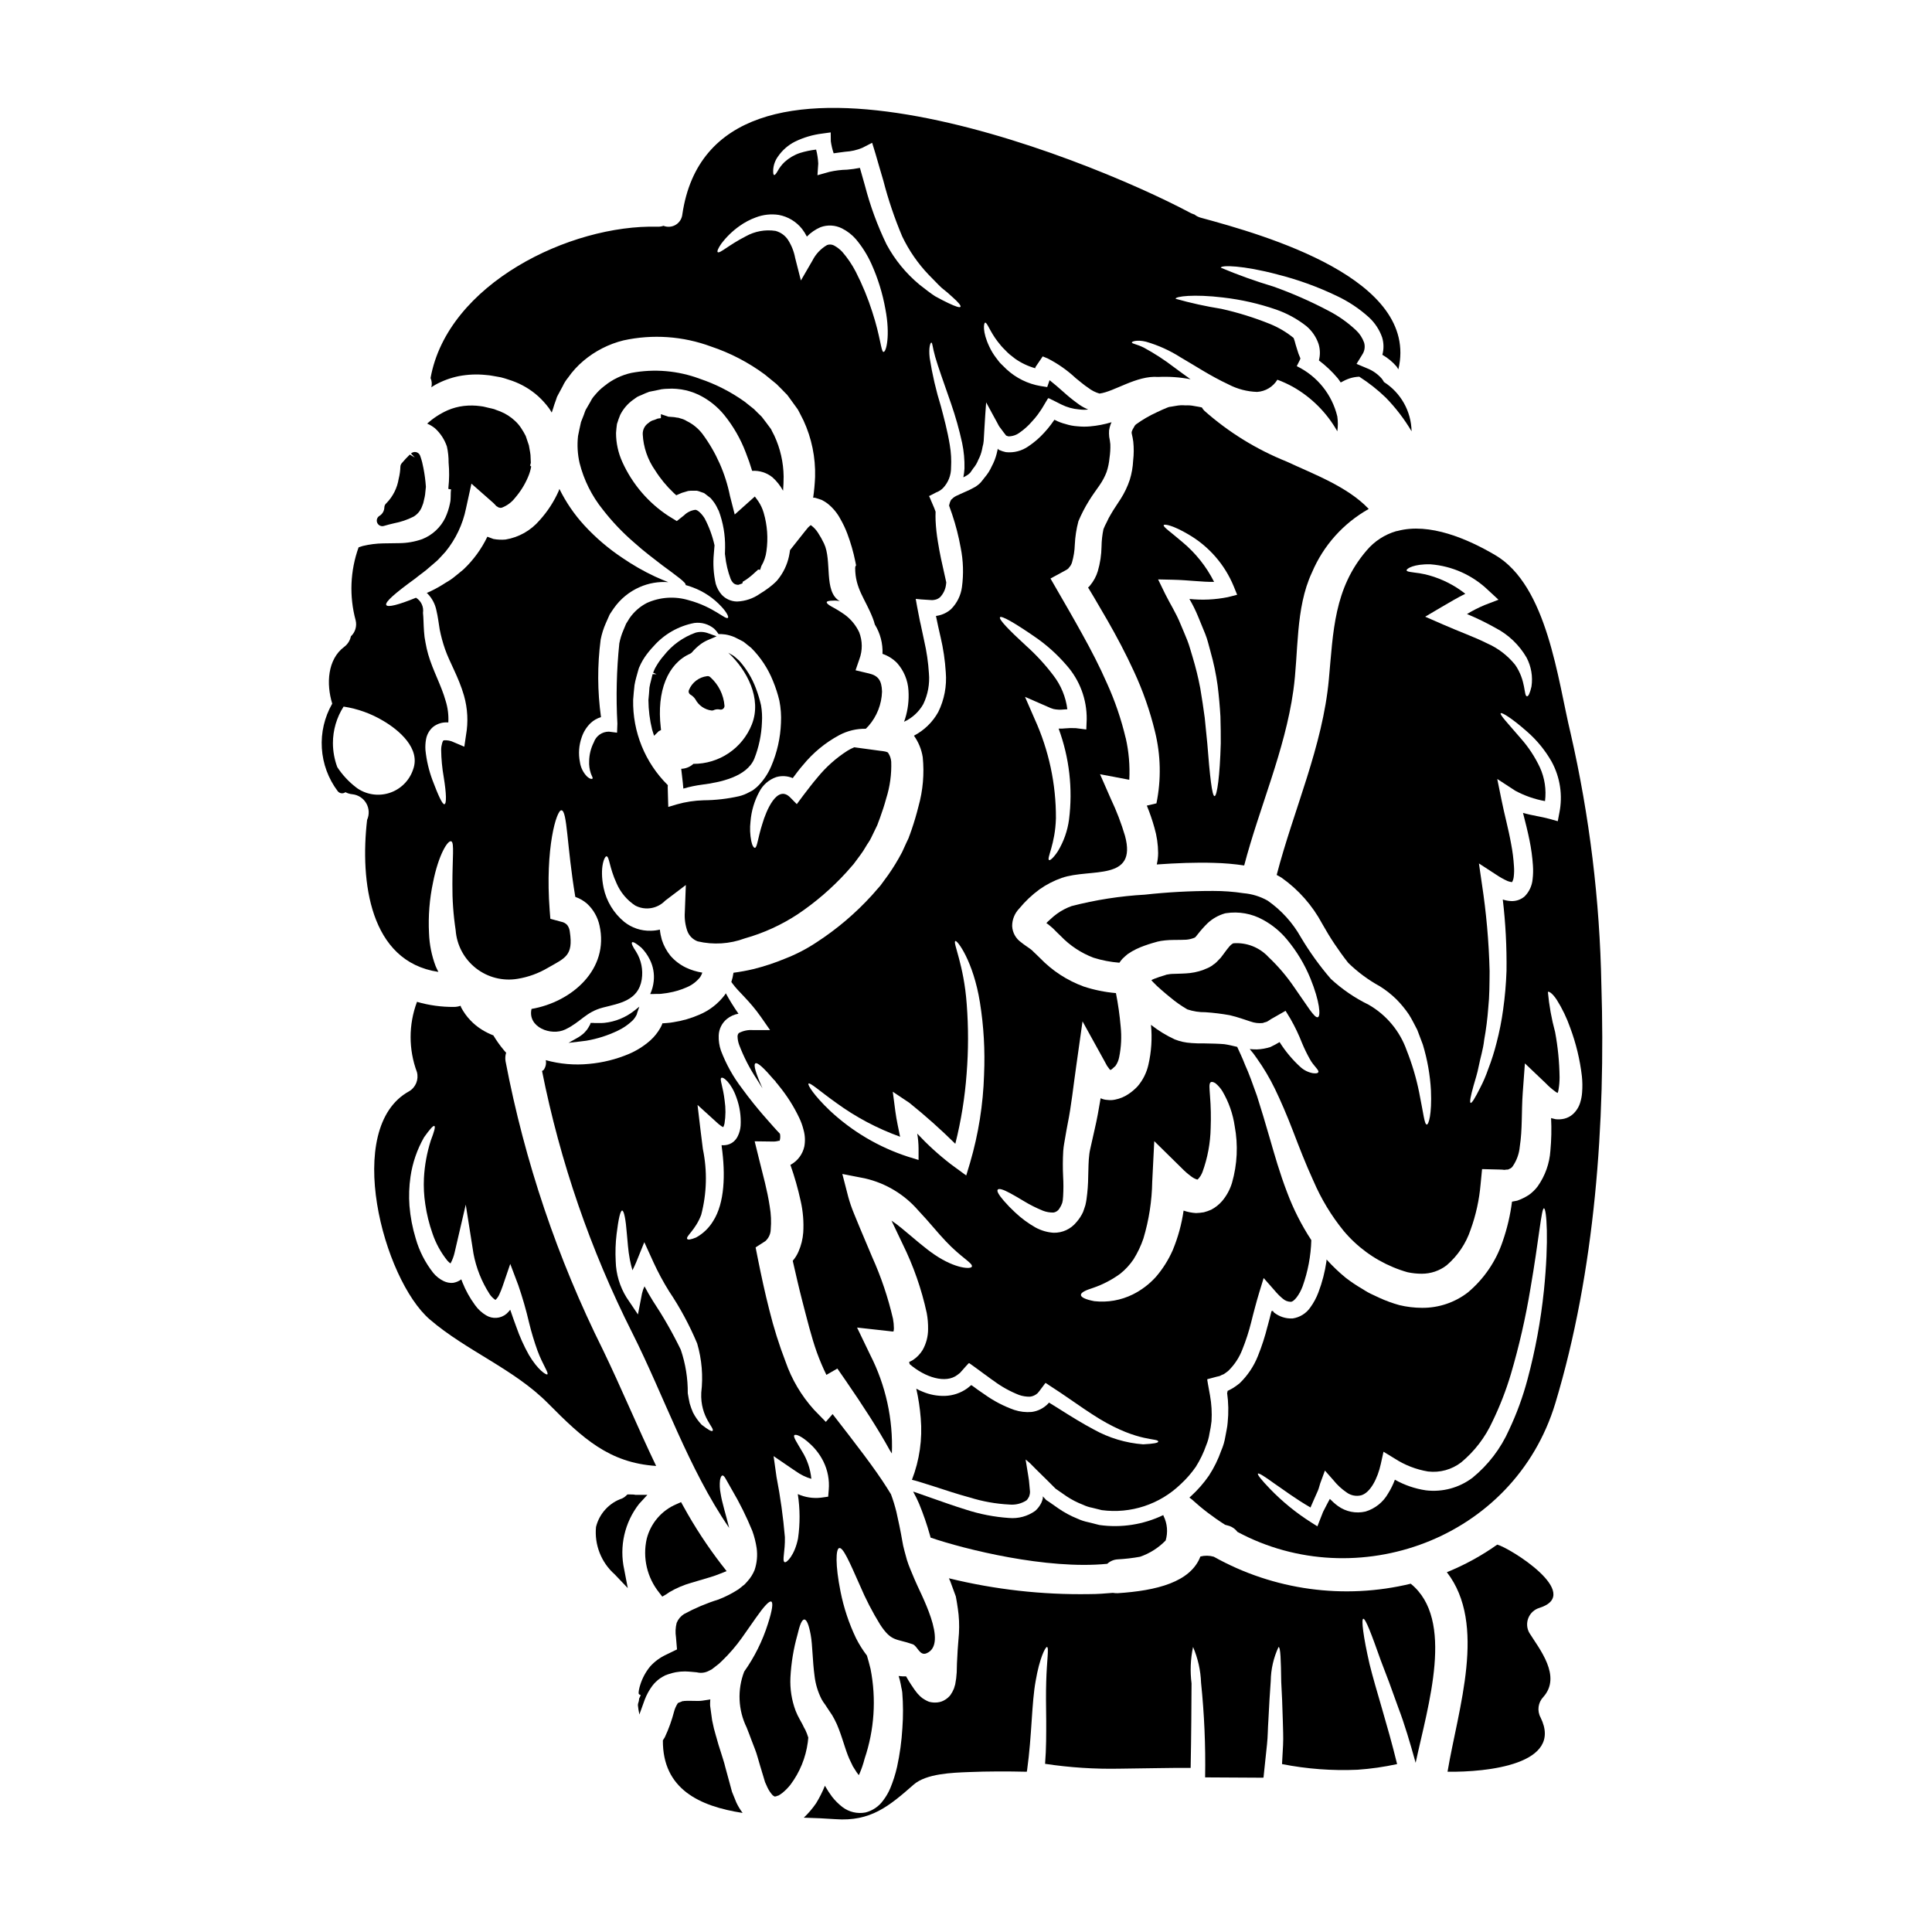
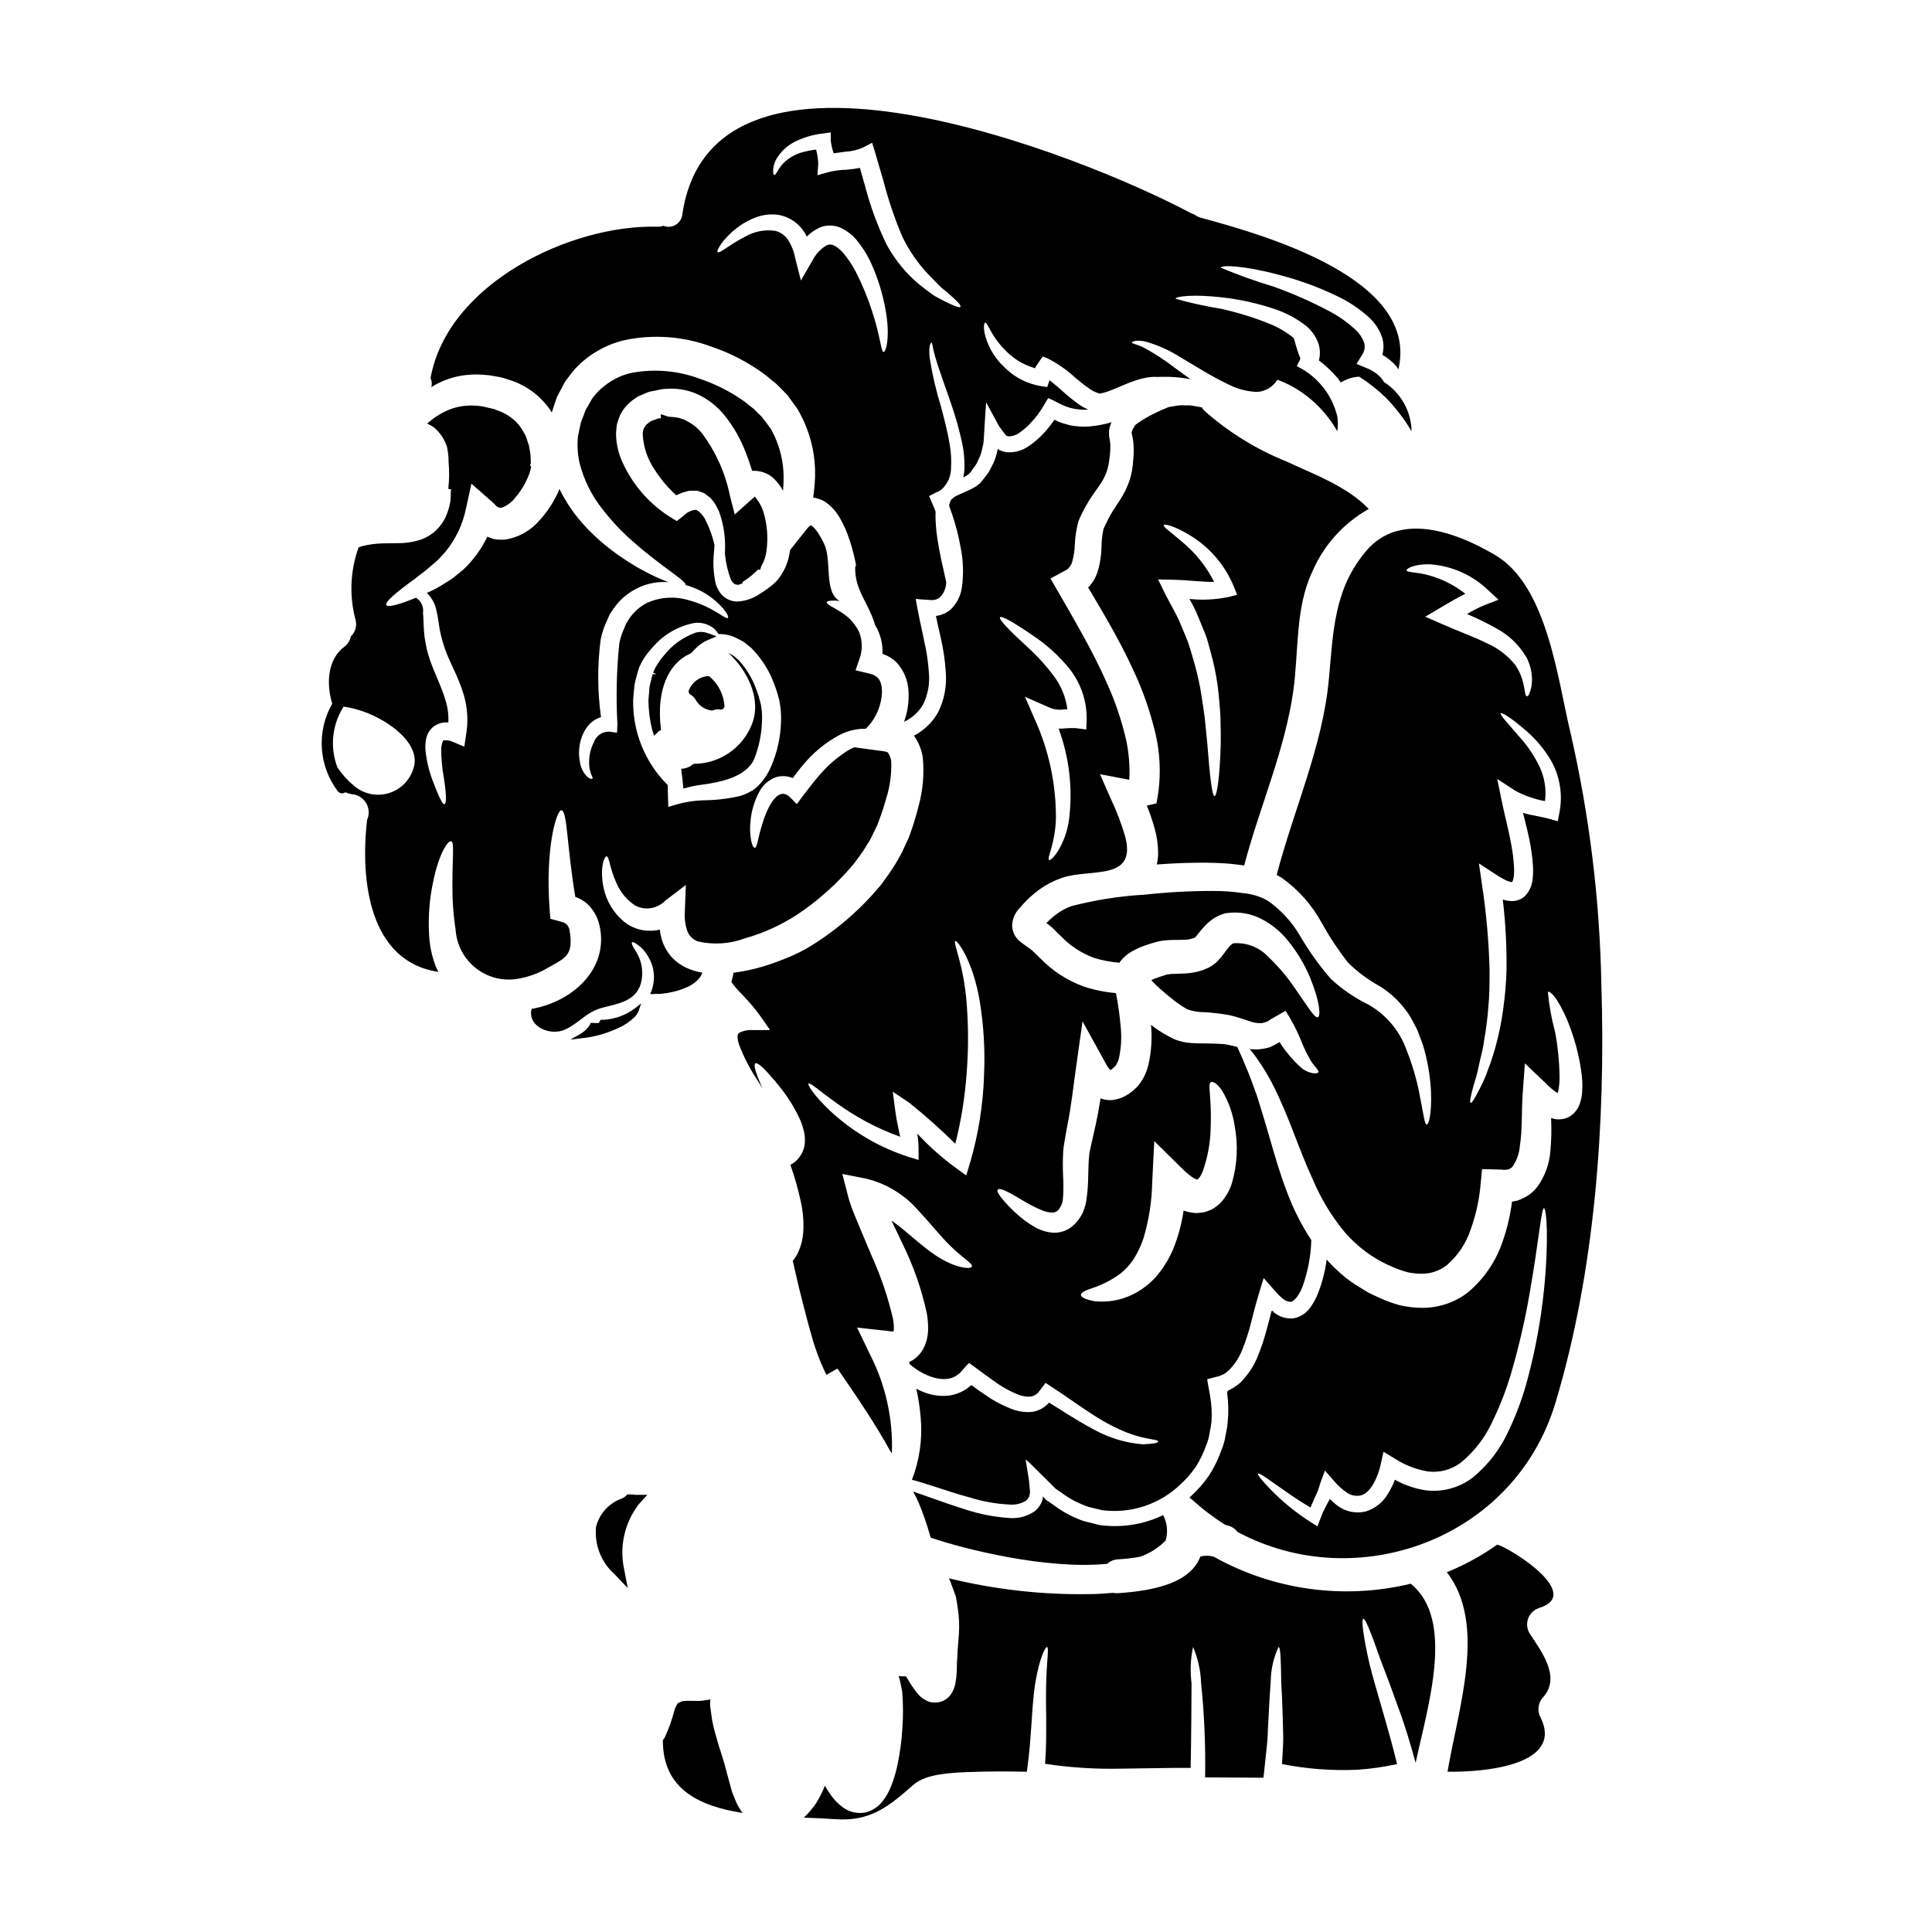
<svg xmlns="http://www.w3.org/2000/svg" fill="#000000" width="800px" height="800px" version="1.1" viewBox="144 144 512 512">
  <g>
    <path d="m326.95 317.21 0.344-0.242c0.676-0.809 1.441-1.539 2.281-2.176 0.629-0.477 1.312-0.871 2.035-1.184l2.301-0.98-2.363-0.852 0.004 0.004c-1.039-0.371-2.164-0.41-3.227-0.113-3.312 1.188-6.227 3.289-8.395 6.059-0.684 0.781-1.297 1.617-1.832 2.504-0.062 0.121-0.133 0.242-0.207 0.355-0.188 0.285-0.344 0.586-0.477 0.898l-0.328 0.789 0.906 0.395-1.047-0.004-0.102 0.395c-0.086 0.434-0.195 0.852-0.312 1.273-0.176 0.625-0.316 1.258-0.426 1.895-0.059 1.062-0.145 2.117-0.27 3.316h0.004c0.023 2.637 0.352 5.266 0.984 7.824l0.516 1.621 1.242-1.215 0.602-0.309-0.074-0.676c-1.113-9.609 1.828-16.934 7.84-19.578z" />
    <path d="m336.18 291.26c0.219 2.121 0.707 4.203 1.461 6.195 0.066 0.137 0.133 0.273 0.203 0.395l0.133 0.215h0.004c0.301 0.539 0.863 0.883 1.48 0.91h0.242l1.039-0.363 0.094-0.445h0.004c0.602-0.336 1.172-0.723 1.711-1.152 0.57-0.445 1.078-0.887 1.652-1.426l0.727-0.66 0.504 0.082 0.332-1.02h0.004c0.715-1.203 1.172-2.543 1.344-3.934 0.484-3.394 0.234-6.856-0.727-10.148-0.316-1.102-0.805-2.148-1.449-3.098l-0.895-1.234-5.332 4.769-1.262-4.926c-1.195-5.938-3.68-11.543-7.281-16.414-1.094-1.441-2.512-2.609-4.141-3.406-0.516-0.328-1.082-0.566-1.676-0.707-0.348-0.152-0.723-0.234-1.105-0.242-0.234-0.059-0.473-0.098-0.711-0.117l-1.422-0.109-1.969-0.66v1.043l-0.863 0.125-0.543 0.223c-0.137 0.066-0.281 0.117-0.426 0.156-0.527 0.121-1.008 0.379-1.406 0.742-1.02 0.66-1.617 1.809-1.574 3.023 0.168 3.434 1.309 6.75 3.281 9.562 1.371 2.176 3.012 4.176 4.879 5.945l0.723 0.668 0.898-0.395c0.418-0.203 0.855-0.355 1.309-0.461l0.969-0.293v0.004c0.387-0.051 0.773-0.07 1.16-0.059h1.125 0.004c0.344 0.07 0.68 0.176 1.008 0.312 0.395 0.133 0.762 0.273 0.902 0.309l1.699 1.301c0.105 0.105 0.203 0.219 0.293 0.34l0.285 0.344c0.535 0.664 0.98 1.395 1.324 2.172l0.297 0.566c1.152 3.098 1.719 6.383 1.672 9.688l-0.043 1.738z" />
-     <path d="m302.68 415.12h-0.551-0.52-0.055c-0.23-0.047-0.465-0.055-0.695-0.031h-0.336l-0.156 0.457c-0.055 0.102-0.133 0.23-0.211 0.367-0.078 0.133-0.191 0.34-0.281 0.5v-0.004c-0.227 0.383-0.5 0.734-0.816 1.043l-0.281 0.309h0.004c-0.598 0.547-1.258 1.012-1.969 1.395l-2.16 1.211 3.109-0.367c0.52-0.055 1.027-0.109 1.598-0.199 2.906-0.492 5.731-1.391 8.387-2.672 1.387-0.656 2.664-1.527 3.781-2.578 0.449-0.422 0.816-0.918 1.09-1.465 0.086-0.117 0.145-0.25 0.176-0.395 0.039-0.102 0.066-0.207 0.078-0.312l0.562-1.613-1.336 1.066c-2.293 1.82-5.062 2.945-7.977 3.242-0.465 0.047-0.945 0.047-1.441 0.047z" />
+     <path d="m302.68 415.12h-0.551-0.52-0.055c-0.23-0.047-0.465-0.055-0.695-0.031h-0.336l-0.156 0.457v-0.004c-0.227 0.383-0.5 0.734-0.816 1.043l-0.281 0.309h0.004c-0.598 0.547-1.258 1.012-1.969 1.395l-2.16 1.211 3.109-0.367c0.52-0.055 1.027-0.109 1.598-0.199 2.906-0.492 5.731-1.391 8.387-2.672 1.387-0.656 2.664-1.527 3.781-2.578 0.449-0.422 0.816-0.918 1.09-1.465 0.086-0.117 0.145-0.25 0.176-0.395 0.039-0.102 0.066-0.207 0.078-0.312l0.562-1.613-1.336 1.066c-2.293 1.82-5.062 2.945-7.977 3.242-0.465 0.047-0.945 0.047-1.441 0.047z" />
    <path d="m313.36 542.55 2.195-2.394h-3.129l-0.426-0.078c-0.395-0.031-0.789-0.031-1.156-0.031h-0.57l-0.426 0.395v-0.004c-0.27 0.262-0.578 0.477-0.918 0.637-3.469 1.168-6.102 4.027-6.981 7.578-0.457 4.742 1.383 9.414 4.949 12.57l3.465 3.637-0.945-4.934c-1.34-6.09 0.105-12.461 3.941-17.375z" />
-     <path d="m303.78 501.72c-12.055-24.191-20.734-49.918-25.801-76.465-0.133-0.762-0.082-1.543 0.152-2.277-0.246-0.246-0.477-0.512-0.691-0.785-0.996-1.195-1.895-2.465-2.691-3.801-1.031-0.398-2.019-0.891-2.965-1.469-2.348-1.438-4.266-3.477-5.559-5.906-0.062-0.148-0.121-0.328-0.18-0.477h-0.004c-0.535 0.195-1.105 0.297-1.676 0.301-3.34 0.039-6.668-0.418-9.875-1.348v0.059c-2.231 5.984-2.231 12.57 0 18.555 0.527 1.969-0.316 4.047-2.066 5.09-17.598 9.625-6.879 49.848 5.484 60.477 9.727 8.348 22.297 13.105 31.336 22.234 9.219 9.309 16.188 15.742 28.641 16.582-4.914-10.242-9.285-20.805-14.105-30.77zm-19.633 1.32v-0.004c-1.32-2.363-2.434-4.836-3.32-7.394-0.539-1.438-1.074-2.961-1.613-4.547-0.297 0.387-0.629 0.746-0.988 1.074-1.531 1.289-3.719 1.449-5.422 0.395-1.156-0.691-2.156-1.621-2.93-2.723-1.375-1.875-2.5-3.914-3.352-6.074l-0.27-0.723c-0.652 0.488-1.41 0.805-2.215 0.93-0.855 0.066-1.711-0.102-2.481-0.48-1.051-0.516-1.98-1.25-2.727-2.152-2.141-2.719-3.731-5.828-4.672-9.16-0.852-2.805-1.406-5.695-1.645-8.617-0.188-2.578-0.098-5.164 0.273-7.719 0.531-3.676 1.75-7.219 3.59-10.445 1.527-2.152 2.457-3.203 2.754-2.992 0.301 0.211-0.09 1.555-0.961 3.828-1.027 3.231-1.641 6.582-1.82 9.965-0.113 2.312 0.008 4.629 0.355 6.914 0.383 2.648 1.023 5.258 1.914 7.781 0.879 2.606 2.215 5.039 3.938 7.184 0.246 0.285 0.527 0.535 0.836 0.746 0.508-0.93 0.879-1.926 1.105-2.965l2.934-12.625 2.035 12.898v0.031c0.715 3.836 2.172 7.492 4.281 10.773 0.375 0.57 0.852 1.066 1.406 1.465 0.121 0.062 0.148 0.062 0.148 0.09 0.434-0.406 0.781-0.895 1.02-1.438 0.34-0.73 0.641-1.48 0.898-2.242l2.004-5.863 2.125 5.625v-0.004c1.129 3.281 2.09 6.617 2.875 10 0.605 2.488 1.348 4.945 2.215 7.359 1.406 3.801 3.082 5.988 2.602 6.297-0.285 0.195-2.469-1.094-4.894-5.191z" />
-     <path d="m318.72 566.1 0.789 1.023 1.113-0.656c0.188-0.113 0.371-0.238 0.547-0.371 0.086-0.066 0.172-0.125 0.266-0.18l0.047-0.027c1.781-1.043 3.688-1.855 5.672-2.418 1.703-0.512 3.406-1.02 5.047-1.496 0.98-0.289 1.797-0.598 2.523-0.887l1.836-0.727-1.211-1.555h-0.008c-3.797-4.914-7.207-10.113-10.199-15.551l-0.656-1.18-1.23 0.551h-0.004c-3.922 1.66-6.836 5.07-7.871 9.203-1.121 5.016 0.109 10.27 3.34 14.27z" />
    <path d="m442.32 339.6c-1.176-4.965-2.824-9.809-4.93-14.453-2.008-4.582-4.25-8.891-6.527-12.988-1.137-2.066-2.273-4.07-3.383-6.019-1.734-3.023-3.441-5.957-5.09-8.828l2.812-1.523 1.438-0.789h0.004c0.211-0.121 0.402-0.273 0.57-0.445l0.086-0.148v-0.004c0.367-0.379 0.637-0.84 0.789-1.344 0.445-1.531 0.695-3.109 0.746-4.699 0.094-2.106 0.414-4.195 0.957-6.231 0.781-1.852 1.699-3.644 2.758-5.356 0.957-1.574 2.066-3.023 2.875-4.219h-0.004c0.746-1.07 1.359-2.223 1.828-3.441 0.41-1.219 0.672-2.484 0.785-3.769 0.18-1.199 0.254-2.41 0.215-3.621-0.066-0.66-0.168-1.316-0.301-1.969-0.059-0.566-0.07-1.137-0.031-1.707 0.086-0.551 0.227-1.09 0.418-1.613l0.238-0.539c-1.871 0.566-3.797 0.938-5.746 1.105-1.086 0.094-2.176 0.086-3.258-0.027-1.078-0.066-2.144-0.266-3.172-0.598-0.988-0.25-1.941-0.613-2.848-1.078-0.117-0.059-0.09-0.059-0.117-0.059l-0.898 1.254c-0.555 0.75-1.156 1.469-1.793 2.152-1.242 1.379-2.648 2.598-4.191 3.625-1.742 1.23-3.871 1.785-5.988 1.555-0.574-0.121-1.137-0.301-1.672-0.539-0.062-0.047-0.137-0.078-0.215-0.09-0.07-0.059-0.129-0.129-0.176-0.211-0.062-0.18-0.062-0.031-0.09 0.031-0.09 0.418-0.18 0.789-0.273 1.18v0.004c-0.293 1.176-0.734 2.312-1.312 3.379-0.473 1.062-1.102 2.051-1.859 2.934-0.359 0.449-0.684 0.898-1.047 1.32-0.449 0.473-0.961 0.883-1.523 1.223-0.887 0.508-1.809 0.961-2.754 1.352-0.84 0.395-1.645 0.715-2.301 1.047-0.238 0.148-0.48 0.27-0.629 0.395l-0.09 0.086-0.004-0.004c-0.18 0.184-0.367 0.352-0.566 0.512-0.258 0.48-0.438 0.992-0.539 1.523l0.09 0.273c0.234 0.656 0.477 1.348 0.715 2.035 0.977 2.902 1.738 5.871 2.277 8.887 0.688 3.43 0.797 6.949 0.332 10.414-0.293 2.207-1.305 4.258-2.875 5.84-0.949 0.848-2.106 1.438-3.356 1.703l-0.656 0.121c0.359 1.828 0.789 3.68 1.223 5.598h0.004c0.719 3.066 1.18 6.191 1.375 9.336 0.301 3.629-0.391 7.269-2.004 10.531-1.488 2.672-3.723 4.848-6.434 6.258 1.211 1.699 2.012 3.656 2.332 5.719 0.441 4.379 0.055 8.805-1.137 13.047-0.508 2.035-1.105 4.07-1.793 6.078l-0.539 1.523-0.148 0.363-0.059 0.207-0.031 0.09-0.176 0.395-0.332 0.684c-0.418 0.93-0.871 1.859-1.285 2.812h-0.004c-1.09 2.074-2.309 4.074-3.652 5.988l-2.035 2.781-2.273 2.602h-0.004c-4.316 4.746-9.223 8.922-14.602 12.422-2.637 1.762-5.457 3.227-8.41 4.371-2.738 1.137-5.559 2.07-8.441 2.781-1.727 0.41-3.477 0.73-5.238 0.961-0.113 0.832-0.305 1.652-0.566 2.453 0.117 0.148 0.238 0.301 0.359 0.48 1.527 2.125 4.492 4.488 7.516 8.828l2.394 3.441h-4.492c-1.316-0.113-2.637 0.16-3.801 0.785-0.227 0.254-0.344 0.59-0.328 0.93 0.02 0.746 0.164 1.484 0.418 2.184 1.203 3.172 2.754 6.199 4.625 9.027 0.539 0.867 1.047 1.676 1.574 2.516-1.734-3.859-2.516-6.316-1.859-6.644 0.57-0.273 2.242 1.254 4.969 4.461 0.031 0.027 0.062 0.027 0.09 0.059v-0.004c0.16 0.141 0.281 0.312 0.359 0.508 0.273 0.277 0.523 0.578 0.75 0.898 2.144 2.613 3.965 5.477 5.418 8.531 0.488 1.012 0.867 2.078 1.137 3.172 0.414 1.441 0.484 2.957 0.211 4.43-0.449 2.027-1.734 3.769-3.543 4.785-0.062 0.031-0.121 0.031-0.148 0.059v0.004c1.105 3.129 2.016 6.328 2.723 9.574 0.625 2.738 0.855 5.551 0.684 8.352-0.129 1.746-0.551 3.457-1.254 5.059-0.383 0.891-0.898 1.715-1.527 2.453 0.812 3.543 1.617 7.125 2.547 10.715 1.18 4.523 2.422 9.609 3.856 13.586 0.734 2.019 1.57 3.996 2.516 5.926l2.906-1.676 2.094 3.023c4.641 6.734 8.738 13.047 11.809 18.645 0.207 0.301 0.359 0.57 0.539 0.84 0.352-9.066-1.625-18.074-5.75-26.156l-3.473-7.215 8.379 0.93 0.988 0.117h0.004c0.098-0.023 0.199-0.031 0.297-0.027 0.055-0.266 0.086-0.539 0.094-0.812-0.004-0.852-0.086-1.703-0.242-2.539-1.301-5.617-3.144-11.09-5.512-16.344-1.109-2.66-2.215-5.266-3.293-7.809-0.539-1.285-1.047-2.574-1.574-3.828v-0.004c-0.574-1.395-1.066-2.824-1.469-4.281l-1.574-6.106 6.047 1.18v0.004c5.438 1.254 10.344 4.199 14.008 8.41 3.109 3.289 5.324 6.137 7.391 8.266 4.012 4.277 7.184 5.773 6.883 6.672-0.121 0.746-4.281 0.656-9.84-3.113-2.723-1.824-5.656-4.488-8.828-7.086-0.84-0.688-1.703-1.348-2.633-1.969 0.957 2.035 1.945 4.07 2.934 6.164 2.875 5.82 5.027 11.973 6.402 18.316 0.266 1.418 0.383 2.863 0.359 4.309-0.004 1.918-0.496 3.805-1.438 5.481-0.656 1.078-1.543 1.996-2.602 2.691-0.332 0.207-0.656 0.332-0.988 0.508 0.059 0.18 0.09 0.359 0.148 0.57 4.129 3.543 9.578 5.234 12.66 2.844l0.688-0.539 1.645-1.855c0.273-0.211 0.512-0.688 0.789-0.719l0.93 0.66 1.855 1.348c0.66 0.508 1.348 0.988 2.008 1.465 0.566 0.449 1.18 0.871 1.734 1.258v-0.004c2.055 1.527 4.305 2.773 6.691 3.711 0.934 0.324 1.918 0.477 2.902 0.453 0.75-0.094 1.453-0.418 2.004-0.93 0.598-0.656 1.254-1.676 1.887-2.457 0.09-0.059 0.148-0.301 0.238-0.238l0.359 0.211 0.656 0.449 1.285 0.84c1.047 0.688 2.098 1.375 3.082 2.062 3.414 2.363 6.316 4.367 8.918 5.957 10.445 6.297 15.621 5 15.535 6.019 0 0.328-1.18 0.566-4.012 0.715l0.004-0.004c-4.59-0.352-9.055-1.695-13.078-3.938-2.844-1.5-5.957-3.414-9.445-5.629-0.719-0.449-1.496-0.93-2.273-1.406-0.18-0.121-0.148-0.09-0.395 0.207v0.004c-1.156 1.195-2.684 1.965-4.332 2.184-1.555 0.133-3.125-0.051-4.609-0.539-2.801-0.988-5.453-2.371-7.871-4.102-0.598-0.418-1.227-0.867-1.859-1.281-0.535-0.422-1.105-0.812-1.672-1.199-0.031 0-1.109 0.898-1.109 0.898v-0.004c-1.711 1.211-3.738 1.895-5.832 1.969-2.031 0.062-4.055-0.312-5.93-1.105-0.586-0.227-1.156-0.496-1.703-0.809 0.578 2.574 0.973 5.184 1.18 7.812 0.48 5.551-0.316 11.141-2.332 16.34 0.539 0.117 1.047 0.27 1.574 0.418 1.375 0.422 2.844 0.898 4.305 1.348 2.965 0.961 6.078 2.008 9.398 2.906v-0.004c3.418 1.074 6.957 1.707 10.535 1.887 1.598 0.156 3.203-0.234 4.551-1.105 0.219-0.219 0.402-0.473 0.539-0.75 0.105-0.129 0.176-0.285 0.207-0.453l0.09-0.328v0.004c0.062-0.258 0.094-0.523 0.09-0.789l-0.18-1.945-0.09-0.957-0.176-1.18c-0.238-1.469-0.48-2.934-0.719-4.43 0.422 0.359 0.66 0.508 1.199 1.016l1.555 1.574c1.047 1.047 2.125 2.094 3.199 3.148l2.012 2.012 0.27 0.18 0.512 0.359c0.656 0.449 1.348 0.93 2.035 1.41l-0.004 0.004c1.398 0.93 2.891 1.703 4.461 2.301 0.77 0.367 1.586 0.633 2.422 0.789 0.867 0.207 1.703 0.418 2.543 0.629 7.637 1.008 15.316-1.516 20.863-6.859 1.516-1.387 2.871-2.941 4.043-4.633 1.129-1.797 2.055-3.715 2.754-5.723 0.418-0.992 0.711-2.039 0.867-3.109 0.238-1.074 0.418-2.164 0.539-3.262 0.137-2.262 0.004-4.535-0.395-6.766l-0.586-3.25-0.148-0.93c-0.09-0.207 0.148-0.18 0.273-0.238l0.449-0.117 1.793-0.48c0.27-0.059 0.688-0.148 0.84-0.207l0.328-0.18 0.719-0.301c0.418-0.27 0.789-0.566 1.18-0.867l-0.004-0.004c1.629-1.586 2.894-3.504 3.711-5.629 0.957-2.375 1.746-4.812 2.363-7.301 0.328-1.32 0.656-2.633 1.016-3.938 0.656-2.512 1.496-5.176 2.273-7.719l2.691 3.051c0.449 0.508 0.898 1.078 1.379 1.527 0.238 0.238 0.48 0.449 0.688 0.629l0.359 0.301c0.559 0.488 1.27 0.766 2.008 0.789 0.898 0.09 2.394-1.914 3.199-4.098 1.41-3.934 2.188-8.066 2.309-12.242-2.613-3.988-4.769-8.254-6.438-12.719-1.945-5.086-3.289-9.84-4.519-14.094-1.227-4.309-2.363-7.988-3.445-11.414-1.137-3.203-2.121-5.957-3.148-8.199-0.789-2.066-1.574-3.594-2.094-4.789-1.258-0.301-2.363-0.57-3.445-0.719-1.223-0.117-3.473-0.176-5.449-0.207h-1.523l-1.766-0.09 0.004-0.008c-1.496-0.082-2.973-0.402-4.367-0.957-2.242-1.039-4.356-2.332-6.301-3.859 0.348 3.547 0.113 7.125-0.688 10.594-0.477 2.113-1.461 4.074-2.871 5.715-0.711 0.754-1.504 1.43-2.363 2.008-1.074 0.734-2.285 1.242-3.562 1.496-0.668 0.148-1.355 0.18-2.035 0.09-0.633-0.023-1.254-0.18-1.824-0.449-0.477 2.902-0.988 5.684-1.574 8.199-0.27 1.18-0.535 2.363-0.789 3.504-0.25 1.141-0.57 2.422-0.629 3.082-0.238 1.762-0.238 3.891-0.301 5.902v0.004c-0.016 2.031-0.168 4.062-0.449 6.074-0.09 0.508-0.148 1.016-0.301 1.574-0.18 0.598-0.395 1.18-0.598 1.766l0.004 0.004c-0.457 1.004-1.062 1.93-1.797 2.754-1.477 1.812-3.707 2.84-6.043 2.781-1.684-0.113-3.316-0.594-4.793-1.402-1.949-1.105-3.758-2.441-5.387-3.981-1.055-0.973-2.051-2-2.992-3.082-1.438-1.676-1.918-2.606-1.617-2.965 0.301-0.359 1.32-0.121 3.262 0.93 0.961 0.508 2.156 1.223 3.621 2.094 1.633 0.996 3.344 1.855 5.117 2.574 0.867 0.332 1.793 0.492 2.719 0.477 0.695-0.086 1.305-0.496 1.652-1.105 0.297-0.445 0.535-0.93 0.715-1.438 0.035-0.242 0.086-0.48 0.148-0.715 0.031-0.301 0.059-0.688 0.09-1.051 0.105-1.754 0.105-3.512 0-5.266-0.109-2.246-0.098-4.492 0.031-6.734 0.117-1.555 0.359-2.453 0.535-3.648 0.176-1.195 0.422-2.305 0.629-3.504 0.988-4.816 1.496-9.934 2.305-15.531l1.645-11.672 5.731 10.375 0.746 1.375 0.719 0.988c0.234 0.207 0.207 0.121 0.27 0.121l0.332-0.211c0.207-0.176 0.688-0.598 0.926-0.836 0.492-0.699 0.832-1.496 0.988-2.34 0.543-2.664 0.676-5.398 0.395-8.105-0.258-2.977-0.676-5.934-1.254-8.859-2.902-0.246-5.766-0.832-8.531-1.738-4.371-1.594-8.32-4.164-11.551-7.508l-1.137-1.109-0.57-0.535-0.359-0.363c-0.109-0.113-0.227-0.215-0.359-0.301-0.184-0.148-0.371-0.289-0.57-0.418-0.449-0.332-1.348-0.898-2.062-1.496-1.414-0.992-2.285-2.582-2.363-4.309-0.004-1.734 0.676-3.398 1.887-4.641 1.57-1.918 3.383-3.629 5.387-5.09 1.805-1.273 3.781-2.289 5.867-3.019 7.633-2.637 20.074 1.047 16.758-11.168v0.004c-0.992-3.344-2.242-6.606-3.738-9.754l-2.875-6.559 7.75 1.469c0.199-3.707-0.117-7.422-0.934-11.043zm-37.531 89.184c-0.242 7.91-1.488 15.754-3.707 23.348l-1.02 3.383-2.691-1.969-1.469-1.078v-0.004c-3.156-2.438-6.109-5.133-8.828-8.047 0.227 1.297 0.344 2.613 0.355 3.934v3.051l-2.809-0.867c-7.703-2.504-14.762-6.668-20.68-12.199-4.281-4.07-5.961-6.856-5.688-7.156 0.395-0.418 2.875 1.887 7.359 5.09 5.188 3.781 10.887 6.805 16.926 8.977-0.395-2.004-0.93-4.25-1.254-6.691l-0.688-5.238 4.43 2.965h-0.004c4.227 3.402 8.285 7.019 12.148 10.832 1.535-6.098 2.539-12.312 2.996-18.582 0.488-6.125 0.496-12.281 0.027-18.41-0.746-10.5-3.738-16.34-3.023-16.727 0.449-0.395 4.789 5.356 6.527 16.281v-0.004c1.012 6.32 1.375 12.723 1.09 19.113zm28.914 56.508c2.566-0.879 4.988-2.141 7.18-3.746 1.352-1.082 2.531-2.359 3.504-3.797 1.09-1.738 1.973-3.594 2.633-5.539 1.465-4.887 2.25-9.953 2.332-15.055l0.031-0.566 0.508-10.176 7.273 7.152c0.785 0.809 1.633 1.551 2.543 2.215 0.465 0.363 0.992 0.637 1.555 0.809 0.031 0-0.176 0.176 0.238-0.121h0.004c0.516-0.551 0.918-1.203 1.18-1.914 1.352-3.734 2.082-7.668 2.156-11.641 0.109-2.844 0.051-5.695-0.18-8.531-0.117-1.945-0.328-3.231 0.207-3.594 0.273-0.148 0.688-0.059 1.227 0.273h0.004c0.73 0.598 1.359 1.316 1.855 2.125 1.676 2.852 2.785 6.004 3.258 9.277 0.93 4.984 0.684 10.117-0.715 14.992-0.535 1.781-1.43 3.43-2.633 4.848-0.809 0.93-1.781 1.703-2.875 2.277-0.633 0.281-1.293 0.512-1.965 0.688-0.684 0.113-1.375 0.184-2.066 0.207-1.125-0.066-2.231-0.285-3.293-0.656-0.516 3.598-1.48 7.117-2.871 10.473-1.141 2.598-2.664 5.008-4.519 7.152-1.715 1.887-3.766 3.441-6.047 4.582-3.168 1.57-6.719 2.191-10.234 1.797-2.363-0.449-3.562-1.047-3.543-1.676 0.023-0.633 1.246-1.23 3.254-1.855zm-1.824-147.97-2.812-0.359v0.004c-0.938-0.051-1.879-0.031-2.816 0.059-0.562 0.066-1.133 0.09-1.703 0.062 2.844 7.699 3.789 15.977 2.754 24.121-0.398 2.965-1.406 5.816-2.957 8.379-1.18 1.793-2.098 2.516-2.336 2.336-0.688-0.418 1.645-4.188 1.824-11.07v-0.004c0.047-9.062-1.875-18.027-5.625-26.277l-2.574-5.902 6.106 2.664c0.469 0.234 0.961 0.422 1.469 0.566 0.883 0.184 1.793 0.223 2.691 0.121 0.27-0.031 0.629-0.031 0.957-0.062-0.41-3.258-1.684-6.344-3.684-8.945-2.152-2.852-4.578-5.488-7.242-7.875-4.609-4.219-7.332-7.062-6.91-7.574 0.418-0.449 3.707 1.41 8.977 5.031 3.223 2.176 6.133 4.773 8.66 7.723 3.492 3.941 5.391 9.039 5.332 14.305z" />
    <path d="m331.38 323.19c-2.144 0.258-3.981 1.66-4.797 3.66-0.199 0.453-0.031 0.984 0.391 1.238 0.52 0.301 0.965 0.715 1.297 1.215 0.863 1.648 2.481 2.766 4.328 2.992h0.09c0.23 0 0.453-0.062 0.648-0.184 0.477-0.164 0.992-0.188 1.48-0.07 0.297 0.059 0.602-0.02 0.832-0.211 0.227-0.195 0.359-0.48 0.352-0.781-0.227-2.918-1.574-5.633-3.758-7.586-0.227-0.227-0.547-0.328-0.863-0.273z" />
    <path d="m420.18 541.7c-0.102 0.348-0.254 0.684-0.449 0.988-0.367 0.637-0.832 1.211-1.379 1.703-2.023 1.445-4.5 2.113-6.973 1.887-3.883-0.266-7.719-1.008-11.414-2.215-3.414-1.051-6.523-2.188-9.445-3.203-1.438-0.508-2.848-0.988-4.191-1.469-0.117-0.027-0.207-0.059-0.332-0.086 0.582 1.039 1.109 2.106 1.574 3.199 1.117 2.719 2.078 5.496 2.871 8.324l0.176 0.656c9.008 3.082 30.797 8.531 46.809 6.941 0.762-0.707 1.746-1.125 2.785-1.18 1.98-0.109 3.953-0.336 5.906-0.688 2.57-0.883 4.898-2.359 6.793-4.312 0.645-2.168 0.445-4.5-0.566-6.523-0.031-0.059-0.031-0.148-0.059-0.207v-0.004c-5.258 2.527-11.148 3.445-16.926 2.633-0.988-0.238-1.969-0.508-2.965-0.746-0.977-0.199-1.934-0.512-2.84-0.93-1.805-0.723-3.519-1.648-5.117-2.754-0.789-0.539-1.527-1.078-2.305-1.617l-0.609-0.398-0.273-0.18-0.059-0.059-0.176-0.207-0.422-0.449-0.238-0.238c-0.059-0.09 0 0.09 0 0.117v-0.004c0.02 0.18 0.012 0.363-0.027 0.539z" />
-     <path d="m245.31 283.44c0.145 0 0.289-0.02 0.426-0.062 0.867-0.262 1.77-0.484 2.656-0.695 1.797-0.34 3.539-0.926 5.172-1.75 1.098-0.633 1.926-1.648 2.328-2.852 0.219-0.48 0.371-0.984 0.453-1.504 0.051-0.238 0.094-0.484 0.203-0.883 0.109-0.398 0.121-0.852 0.176-1.309 0.039-0.344 0.078-0.691 0.141-1.352l0.004 0.004c-0.113-1.672-0.328-3.336-0.656-4.981-0.18-1.031-0.441-2.051-0.785-3.043 0-0.047-0.125-0.336-0.148-0.395l-0.004 0.004c-0.203-0.43-0.602-0.73-1.07-0.816-0.465-0.086-0.945 0.055-1.289 0.383l1.023 1.066-1.34-0.789c-0.75 0.73-1.465 1.496-2.141 2.301-0.215 0.254-0.34 0.574-0.352 0.906-0.031 1.078-0.184 2.148-0.449 3.195-0.387 2.445-1.523 4.711-3.258 6.481-0.332 0.273-0.531 0.676-0.543 1.105-0.02 0.941-0.523 1.805-1.332 2.281-0.551 0.355-0.801 1.027-0.613 1.656 0.188 0.625 0.766 1.055 1.418 1.051z" />
    <path d="m327.76 346.43c-0.887 0.812-2.031 1.277-3.231 1.312 0.148 1.109 0.27 2.305 0.418 3.621l0.148 1.617v0.004c1.637-0.477 3.309-0.828 4.996-1.047 4.637-0.598 11.809-2.008 13.828-6.914v-0.004c1.203-3.066 1.879-6.312 2.004-9.602 0.098-1.512 0.016-3.027-0.242-4.519-0.352-1.539-0.809-3.051-1.371-4.523-1.012-2.688-2.516-5.164-4.434-7.301-0.477-0.449-0.957-0.84-1.438-1.254-0.477-0.301-0.957-0.57-1.438-0.84 4.969 4.609 8.949 12.152 6.254 18.977h0.004c-1.23 3.102-3.367 5.762-6.133 7.629-2.766 1.867-6.031 2.859-9.367 2.844z" />
    <path d="m260.18 401.57c-0.273-0.512-0.508-1.02-0.719-1.496-1.066-2.809-1.664-5.769-1.766-8.77-0.234-4.527 0.129-9.066 1.074-13.5 1.438-7.269 3.938-11.312 4.848-10.832 0.812 0.395 0.273 4.328 0.273 11.371-0.035 4.074 0.254 8.148 0.867 12.18 0.293 3.961 2.246 7.617 5.375 10.066 3.125 2.449 7.141 3.469 11.059 2.805 2.82-0.461 5.527-1.449 7.988-2.902 4.578-2.633 6.793-3.172 5.832-9.547v-0.004c-0.059-0.648-0.297-1.27-0.684-1.793-0.414-0.457-0.969-0.762-1.574-0.867l-2.902-0.789-0.18-2.273c-1.254-16.531 1.855-26.637 3.113-26.484 1.574 0.09 1.406 9.367 3.68 22.953 1.16 0.398 2.231 1.016 3.148 1.828 1.652 1.535 2.789 3.543 3.266 5.746 2.606 11.578-7.273 20.258-18.016 22.117-1.109 4.844 5.176 7.242 8.918 5.449 4.129-1.949 5.414-4.609 9.992-5.809 4.281-1.105 9.398-1.793 10.297-7.449v-0.004c0.402-2.555-0.129-5.168-1.496-7.363-0.961-1.438-1.285-2.215-1.078-2.457 0.207-0.238 0.957 0.121 2.457 1.379 0.895 0.906 1.641 1.945 2.211 3.082 0.926 1.801 1.301 3.828 1.078 5.836-0.121 1.172-0.434 2.316-0.926 3.383 0.598 0 1.227 0 1.828-0.031h0.715c0.238 0 0.273-0.027 0.395-0.027l0.66-0.09c0.449-0.031 0.84-0.117 1.254-0.18v-0.004c1.672-0.281 3.301-0.773 4.848-1.461 1.391-0.582 2.609-1.512 3.543-2.695 0.238-0.367 0.43-0.766 0.566-1.18-1.512-0.238-2.984-0.691-4.367-1.348-1.551-0.754-2.938-1.812-4.07-3.113-1.031-1.266-1.812-2.719-2.301-4.277-0.25-0.871-0.422-1.762-0.512-2.664-0.785 0.191-1.59 0.289-2.394 0.301-2.559 0.078-5.062-0.762-7.062-2.363-2.785-2.297-4.711-5.477-5.457-9.008-1.137-5.539 0.301-8.469 0.789-8.352 0.746 0.059 0.719 2.965 2.664 7.184l-0.004-0.004c1.039 2.394 2.754 4.434 4.938 5.867 2.637 1.383 5.867 0.855 7.93-1.289l5.481-4.156-0.27 7.18c-0.121 1.695 0.102 3.394 0.66 5 0.469 1.277 1.477 2.285 2.754 2.754 4.148 0.973 8.488 0.699 12.48-0.789 4.981-1.398 9.715-3.559 14.035-6.402 4.711-3.168 9.031-6.887 12.859-11.078l1.945-2.215 1.734-2.336c0.547-0.727 1.043-1.488 1.496-2.277 0.449-0.809 0.961-1.375 1.41-2.336l1.348-2.781 0.27-0.566 0.062-0.148 0.117-0.332 0.508-1.348c0.66-1.793 1.227-3.562 1.707-5.328v0.004c0.984-3.125 1.426-6.394 1.312-9.668-0.059-0.824-0.328-1.617-0.785-2.305-0.148-0.359-1.109-0.48-2.156-0.598l-6.852-0.93h-0.004c-0.633 0.258-1.246 0.57-1.824 0.93-3 1.926-5.68 4.312-7.93 7.078-1.348 1.574-2.543 3.172-3.738 4.723l-1.734 2.336-1.734-1.762c-3.473-3.543-6.375 3.5-7.391 6.969-1.227 3.832-1.352 6.258-1.969 6.375-0.301 0-0.719-0.539-0.961-1.766h-0.004c-0.344-1.723-0.414-3.492-0.207-5.238 0.219-2.734 1.004-5.394 2.309-7.812 0.938-1.848 2.559-3.258 4.516-3.934 1.445-0.414 2.988-0.316 4.371 0.27 0.867-1.18 1.734-2.34 2.723-3.473v0.004c2.644-3.238 5.898-5.926 9.578-7.906 2.168-1.16 4.598-1.746 7.059-1.703l0.75-0.789h0.004c2.188-2.519 3.438-5.715 3.543-9.051-0.086-3.055-1.074-4.25-3.473-4.816l-3.543-0.84 1.02-2.965c0.855-2.301 0.832-4.836-0.062-7.125-0.859-1.824-2.152-3.406-3.769-4.609-1.133-0.805-2.316-1.535-3.543-2.184-0.93-0.508-1.348-0.926-1.285-1.18 0.059-0.254 0.656-0.395 1.707-0.395h-0.004c0.605-0.043 1.211 0.008 1.797 0.148-0.039-0.023-0.078-0.043-0.121-0.059-4.246-2.543-1.914-10.656-4.098-15.23-0.473-0.996-1.012-1.953-1.617-2.875-0.465-0.727-1.051-1.363-1.738-1.883-0.09-0.031-0.207-0.148-0.27-0.148 0.09 0.027 0.027 0.176 0 0.148s-0.238 0.176-0.238 0.176c-0.109 0.117-0.23 0.227-0.355 0.332l-0.93 1.137-3.856 4.867c-0.086 0.539-0.148 1.047-0.27 1.574h0.004c-0.492 2.312-1.527 4.473-3.023 6.301-0.215 0.27-0.457 0.52-0.715 0.746l-0.395 0.359-0.238 0.211-0.988 0.789c-0.746 0.539-1.574 1.137-2.336 1.574-1.781 1.262-3.894 1.98-6.078 2.066-1.543-0.016-3.016-0.664-4.07-1.797-0.727-0.832-1.262-1.812-1.574-2.871-0.598-2.633-0.766-5.34-0.508-8.023 0.059-0.789 0.117-1.496 0.18-2.184h0.004c-0.551-2.504-1.438-4.918-2.637-7.184-0.789-1.254-1.855-2.242-2.453-2.242-1.133 0.145-2.184 0.66-2.992 1.465l-1.918 1.523-2.184-1.348v0.004c-5.359-3.504-9.605-8.469-12.242-14.305-1.102-2.414-1.676-5.039-1.676-7.695 0.059-0.789 0.121-1.555 0.238-2.363 0.238-0.789 0.539-1.645 0.871-2.457v0.004c0.801-1.582 1.973-2.945 3.41-3.981l1.051-0.746c0.348-0.184 0.707-0.348 1.074-0.48 0.688-0.328 1.41-0.625 2.125-0.898l2.066-0.418 1.016-0.211 0.273-0.059h0.117c0.121-0.027 0.449-0.059 0.449-0.059l0.422-0.031 1.672-0.059v-0.004c0.84 0.016 1.68 0.086 2.516 0.211 1.562 0.246 3.082 0.711 4.516 1.379 2.684 1.289 5.047 3.16 6.918 5.477 2.379 2.957 4.277 6.269 5.625 9.816 0.656 1.645 1.227 3.289 1.707 4.91 1.945-0.125 3.863 0.484 5.383 1.703 1.133 1.02 2.086 2.227 2.816 3.562 0.09-1.227 0.148-2.484 0.148-3.742-0.043-3.766-0.891-7.481-2.484-10.895l-0.578-1.113-0.27-0.57c-0.148-0.234-0.359-0.477-0.508-0.684-0.629-0.871-1.285-1.707-1.945-2.574l-0.453-0.453-0.543-0.52-1.078-1.078-2.504-1.992c-3.629-2.59-7.625-4.625-11.852-6.047-5.789-2.16-12.062-2.699-18.137-1.555-2.609 0.578-5.047 1.758-7.121 3.441-0.945 0.711-1.801 1.535-2.547 2.457-0.48 0.512-0.879 1.098-1.18 1.734l-1.18 2.035-0.09 0.148-0.18 0.449-0.328 0.926-0.719 1.828c-0.27 1.258-0.566 2.484-0.789 3.711-0.27 2.398-0.125 4.828 0.418 7.184 1.137 4.492 3.231 8.688 6.137 12.297 2.484 3.203 5.285 6.144 8.355 8.781 2.691 2.426 5.266 4.309 7.301 5.902 4.043 2.992 6.527 4.723 6.297 5.324l0.004 0.004c0.648 0.176 1.285 0.387 1.914 0.629 2.902 1.082 5.508 2.836 7.602 5.117 1.465 1.574 1.945 2.723 1.703 2.934-0.598 0.629-3.801-2.902-10.414-4.668-3.644-1.098-7.57-0.844-11.043 0.719-1.859 0.949-3.453 2.352-4.637 4.07l-0.512 0.84-0.27 0.418-0.117 0.207-0.031 0.062-0.688 1.645c-0.488 1.125-0.848 2.297-1.078 3.5-0.727 7.062-0.898 14.168-0.508 21.254l-0.09 2.394-2.152-0.27h-0.004c-1.809-0.012-3.422 1.133-4.008 2.844-0.785 1.539-1.203 3.238-1.23 4.969-0.059 1.105 0.094 2.211 0.449 3.262 0.273 0.746 0.629 1.227 0.422 1.379-0.207 0.148-0.66 0.117-1.41-0.539v-0.004c-1.035-1.047-1.703-2.402-1.91-3.859-0.434-2.188-0.27-4.453 0.473-6.555 0.473-1.426 1.285-2.723 2.363-3.769 0.781-0.734 1.727-1.277 2.754-1.574-0.953-6.82-0.984-13.734-0.09-20.562 0.297-1.504 0.758-2.969 1.379-4.367 0.301-0.688 0.625-1.406 0.926-2.094l0.059-0.121 0.148-0.27 0.152-0.207 0.27-0.422 0.539-0.789c1.723-2.469 4.094-4.414 6.852-5.625 2.387-1.055 4.996-1.508 7.602-1.316-1.016-0.395-2.184-0.867-3.543-1.496-2.992-1.398-5.863-3.039-8.59-4.91-3.715-2.465-7.121-5.371-10.141-8.656-2.644-2.883-4.859-6.129-6.586-9.637-0.078 0.16-0.141 0.332-0.18 0.508-1.266 2.859-2.981 5.496-5.086 7.809-2.309 2.707-5.5 4.512-9.012 5.09-1.066 0.098-2.144 0.047-3.203-0.148-0.539-0.18-1.074-0.395-1.613-0.598v-0.004c-1.559 3.25-3.699 6.184-6.316 8.66-0.926 0.789-1.855 1.527-2.754 2.246-0.902 0.719-1.859 1.18-2.723 1.762l-0.004 0.004c-1.367 0.859-2.797 1.609-4.277 2.246 0.086 0.086 0.176 0.117 0.27 0.207v0.004c1.176 1.223 1.977 2.762 2.305 4.426 0.395 1.645 0.598 3.383 0.867 5.031 0.348 1.758 0.816 3.484 1.402 5.176 1.227 3.562 3.594 7.359 5.031 12.332 0.977 3.414 1.164 7.008 0.539 10.504l-0.449 3.051-2.785-1.18c-0.824-0.414-1.746-0.59-2.66-0.508-0.238-0.062-0.688 1.254-0.688 2.484h-0.004c0.031 2.457 0.262 4.91 0.691 7.332 0.688 4.246 0.789 7.062 0.148 7.121-0.539 0-1.574-2.242-3.148-6.402v-0.004c-0.953-2.562-1.578-5.238-1.855-7.957-0.062-0.941-0.016-1.887 0.152-2.816 0.219-1.293 0.887-2.469 1.883-3.32 1.121-0.867 2.523-1.289 3.938-1.18h0.09c0.109-1.945-0.137-3.891-0.719-5.746-1.137-4.07-3.383-8.02-4.609-12.27-0.297-1.035-0.535-2.086-0.719-3.148-0.203-0.969-0.336-1.949-0.391-2.938-0.148-1.945-0.121-3.543-0.273-4.938 0.242-1.586-0.488-3.164-1.855-4.008-4.699 1.918-7.477 2.602-7.871 1.945-0.449-0.789 2.484-3.262 7.633-7.004 1.18-0.988 2.664-1.945 3.981-3.172 0.66-0.598 1.438-1.18 2.098-1.828 0.66-0.645 1.285-1.406 1.969-2.125 2.719-3.328 4.59-7.273 5.445-11.488l1.438-6.559 5.777 5.09c0.254 0.234 0.492 0.484 0.715 0.746 0.238 0.27 0.449 0.238 0.656 0.449 0.18 0.117 0.332 0 0.453 0.148 0.148-0.09 0.234 0 0.418-0.059v0.004c1.414-0.527 2.648-1.441 3.562-2.637 1.398-1.617 2.539-3.445 3.383-5.414 0.402-0.91 0.695-1.867 0.871-2.848l-0.332-0.359 0.117-0.117 0.121-0.539-0.09-2.066c-0.117-1.047-0.301-1.676-0.422-2.543-0.301-0.84-0.566-1.676-0.836-2.484l0.004 0.004c-0.379-0.746-0.797-1.465-1.262-2.156-0.445-0.668-0.965-1.281-1.555-1.828-1.152-1.09-2.504-1.953-3.977-2.543l-1.137-0.418c-0.121-0.062-0.48-0.18-0.449-0.18l-0.719-0.18c-0.957-0.176-2.152-0.566-2.844-0.598v-0.004c-1.488-0.211-3-0.23-4.492-0.059-1.465 0.176-2.894 0.559-4.25 1.141-1.992 0.887-3.828 2.082-5.445 3.539 0.742 0.312 1.438 0.727 2.062 1.23 1.457 1.316 2.547 2.988 3.172 4.848 0.312 1.395 0.461 2.82 0.449 4.246 0.203 2.227 0.184 4.469-0.059 6.691v0.301l0.719 0.117c-0.211 1.254 0.027 2.457-0.301 3.711h0.004c-0.262 1.301-0.672 2.566-1.227 3.773-1.246 2.594-3.43 4.625-6.106 5.688-1.973 0.699-4.047 1.062-6.137 1.074-1.527 0.031-2.934 0.031-4.25 0.062-1.816 0.031-3.621 0.262-5.387 0.684-0.422 0.152-0.789 0.273-1.109 0.363-2.234 6.211-2.508 12.961-0.785 19.332 0.383 1.539-0.098 3.168-1.258 4.25-0.23 1.125-0.871 2.129-1.797 2.812-4.394 3.297-4.773 9.766-3.148 15.031-2.055 3.582-3.012 7.684-2.754 11.801 0.254 4.117 1.711 8.07 4.188 11.371 0.492 0.652 1.414 0.785 2.066 0.293 0.574 0.305 1.203 0.488 1.848 0.547 1.539 0.168 2.906 1.059 3.676 2.402s0.852 2.977 0.215 4.391c-1.883 16.23 0.633 37.566 18.887 40.285zm51.984-76.07c0.207-1.285 0.629-2.574 0.961-3.828l0.148-0.48 0.027-0.117 0.105-0.242 0.086-0.18 0.363-0.789v0.004c0.301-0.602 0.641-1.18 1.016-1.738 0.699-1.016 1.48-1.977 2.332-2.867 2.816-3.203 6.617-5.371 10.805-6.168 1.895-0.25 3.801 0.305 5.266 1.527 0.441 0.414 0.824 0.887 1.141 1.402 0.621 0 1.242 0.039 1.855 0.125 0.812 0.137 1.605 0.371 2.363 0.688 0.789 0.395 1.617 0.789 2.398 1.223 0.688 0.539 1.379 1.109 2.062 1.648h-0.004c2.504 2.512 4.473 5.504 5.781 8.797 0.691 1.68 1.254 3.41 1.676 5.18 0.383 1.949 0.523 3.941 0.418 5.926-0.148 3.938-1.02 7.812-2.574 11.434-0.797 1.887-1.934 3.609-3.352 5.086-0.324 0.34-0.676 0.648-1.051 0.93l-0.234 0.176-0.062 0.062-0.176 0.117-0.031 0.031-0.059 0.027-0.148 0.09-0.688 0.359h-0.008c-0.852 0.484-1.77 0.848-2.723 1.082-3.082 0.695-6.234 1.055-9.395 1.078-2.398 0.062-4.777 0.426-7.086 1.078l-2.273 0.684-0.059-1.945c-0.031-1.137-0.062-2.242-0.09-3.262 0-0.207 0.027-0.395 0.027-0.566-6.031-5.957-9.352-14.125-9.188-22.598 0.098-1.336 0.215-2.652 0.367-3.973zm-73.801 27.16c-1.953-1.496-3.633-3.309-4.981-5.363-0.75-2.031-1.145-4.176-1.156-6.344 0-3.438 0.98-6.805 2.832-9.699 3.707 0.562 7.269 1.844 10.488 3.766 4.156 2.426 9.992 7.332 7.93 12.898-0.988 2.977-3.348 5.301-6.34 6.242-2.992 0.941-6.258 0.391-8.773-1.484z" />
-     <path d="m358.2 604.46c-0.121-0.395-0.238-0.715-0.363-1.047-0.23-0.625-0.52-1.223-0.867-1.793l-0.09-0.207c-0.059-0.148-0.301-0.598-0.301-0.598l-0.629-1.137v-0.004c-0.422-0.742-0.793-1.512-1.105-2.305-1.055-2.82-1.523-5.824-1.375-8.828 0.199-3.82 0.82-7.602 1.855-11.281 0.598-2.606 1.18-4.074 1.824-4.074 0.641 0 1.227 1.469 1.707 4.133 0.48 2.664 0.449 6.691 1.016 10.891 0.258 2.129 0.887 4.195 1.859 6.109 0.27 0.492 0.582 0.961 0.926 1.402l1.18 1.793 0.004 0.004c0.484 0.66 0.918 1.359 1.285 2.094 0.453 0.852 0.848 1.73 1.18 2.637 1.285 3.348 1.945 6.344 3.199 8.766l0.449 0.93 0.09 0.207 0.09 0.121 0.359 0.566v0.004c0.324 0.547 0.684 1.074 1.082 1.574 0.059-0.09 0.09-0.148 0.148-0.238v-0.004c0.582-1.324 1.051-2.695 1.406-4.098 2.59-7.656 3.133-15.859 1.574-23.793-0.301-1.258-0.629-2.426-0.961-3.543-1.098-1.43-2.062-2.965-2.875-4.574-1.895-3.953-3.281-8.125-4.129-12.426-1.406-7.035-1.254-11.281-0.332-11.492 1.02-0.234 2.695 3.621 5.449 9.84 1.531 3.613 3.332 7.106 5.391 10.445 3.023 4.609 4.188 3.648 8.621 5.207 1.285 0.449 1.828 3.172 3.68 2.394 5.926-2.484-1.793-16.102-3.172-19.574-0.688-1.676-1.574-3.621-2.035-5.176-0.207-0.789-0.418-1.574-0.629-2.305l-0.359-1.438-0.207-1.105c-0.508-2.965-1.078-5.598-1.617-7.988l-0.004-0.004c-0.387-1.539-0.855-3.059-1.406-4.547-0.332-0.539-0.656-1.078-1.02-1.645-3.258-5.18-8.316-11.703-14.453-19.605l-1.793 2.066-3.148-3.231v-0.004c-3.328-3.684-5.879-8-7.512-12.688-1.73-4.496-3.176-9.098-4.328-13.777-1.18-4.637-2.152-9.188-3.023-13.523l-0.598-3.023 2.574-1.648c0.902-0.801 1.422-1.945 1.434-3.148 0.176-2.019 0.082-4.051-0.266-6.047-0.629-4.25-1.797-8.348-2.812-12.48l-1.18-4.785 4.609 0.059h-0.004c0.586 0.035 1.172-0.027 1.734-0.184 0.207-0.086 0.117 0.148 0.301-0.086 0.168-0.586 0.188-1.203 0.059-1.797-0.957-0.957-2.426-2.66-4.461-4.969-1.645-1.918-3.562-4.25-5.566-7.004h0.004c-2.352-3.055-4.238-6.441-5.609-10.047-0.445-1.289-0.648-2.648-0.598-4.012 0.059-1.711 0.855-3.316 2.184-4.398 0.887-0.711 1.938-1.184 3.055-1.375-1.219-1.742-2.34-3.551-3.356-5.418-0.09 0.121-0.148 0.273-0.238 0.395v-0.004c-1.738 2.32-4.062 4.141-6.734 5.269-2.207 0.969-4.531 1.645-6.91 2.004-0.547 0.102-1.094 0.172-1.648 0.211l-0.789 0.059-0.332 0.031c-0.059 0-0.086-0.031-0.117-0.031-0.059 0.09-0.059 0.031-0.059 0.148h0.004c-0.145 0.371-0.316 0.73-0.512 1.078-0.703 1.246-1.602 2.367-2.66 3.324-1.707 1.512-3.648 2.738-5.746 3.621-3.34 1.402-6.871 2.281-10.477 2.606-3.859 0.383-7.754 0.051-11.492-0.988 0.184 0.91-0.023 1.852-0.57 2.602-0.133 0.102-0.27 0.191-0.418 0.27 4.797 24.086 12.832 47.414 23.883 69.344 8.496 16.883 14.902 36.004 25.707 51.746-0.898-3.621-1.918-6.762-2.273-9.16-0.234-1.152-0.285-2.332-0.152-3.5 0.148-0.789 0.359-1.18 0.629-1.227 0.273-0.047 0.598 0.328 0.957 1.016 0.359 0.629 0.871 1.527 1.527 2.695 2.082 3.523 3.902 7.195 5.449 10.98 0.527 1.457 0.906 2.961 1.137 4.492 0.277 1.973 0.094 3.977-0.539 5.863-0.457 1.113-1.105 2.137-1.918 3.023l-0.598 0.656-0.148 0.148c-0.176 0.148 0.121-0.059-0.301 0.238-0.059 0.059-0.301 0.238-0.301 0.238l-0.93 0.746 0.004 0.008c-1.691 1.105-3.496 2.031-5.383 2.758-3.164 0.984-6.219 2.277-9.129 3.856-0.875 0.559-1.559 1.375-1.949 2.34-0.316 1.238-0.375 2.531-0.176 3.797l0.27 3.231-2.965 1.438c-1.566 0.738-2.969 1.773-4.129 3.055-1.184 1.43-2.078 3.078-2.633 4.848-0.148 0.453-0.27 0.914-0.359 1.379l-0.09 0.684 0.031 0.363 0.148 0.176 0.328 0.09c0 0.57-0.395 0.746-0.395 1.254 0 0.508-0.328 1.02-0.301 1.5v0.004c0.082 0.824 0.211 1.645 0.395 2.453 0.422-1.078 0.84-2.426 1.379-3.828v-0.004c0.512-1.367 1.215-2.66 2.094-3.828 0.57-0.734 1.246-1.383 2.008-1.918 0.449-0.301 0.898-0.539 1.348-0.789l0.359-0.117h-0.004c0.035-0.027 0.078-0.047 0.121-0.059l0.176-0.062 0.359-0.117c0.598-0.207 1.207-0.367 1.828-0.48 0.801-0.145 1.609-0.215 2.422-0.211 1.32 0.031 2.305 0.18 3.148 0.238l0.004 0.004c1.102 0.27 2.269 0.109 3.262-0.449l0.66-0.332 1.016-0.789v0.004c0.637-0.453 1.23-0.965 1.77-1.527 1.918-1.852 3.66-3.875 5.207-6.047 1.465-2.066 2.723-3.859 3.738-5.328 2.094-2.992 3.543-4.578 4.07-4.277s0.238 2.336-0.898 5.863c-1.426 4.531-3.551 8.812-6.297 12.691-1.852 4.812-1.613 10.184 0.656 14.812 0.48 1.18 0.93 2.426 1.406 3.68 0.512 1.379 1.078 2.633 1.527 4.281 0.238 0.789 0.449 1.555 0.688 2.363l0.332 1.078v0.031l0.027 0.027v0.062l0.062 0.207 0.176 0.566c0.207 0.719 0.422 1.469 0.656 2.184 0.238 0.512 0.453 0.961 0.66 1.469l0.004 0.004c0.359 0.754 0.836 1.449 1.406 2.062 0.422 0.121 0.301 0.395 0.656 0.238 0.148 0.09 0.48-0.207 0.789-0.207h-0.004c0.367-0.203 0.715-0.434 1.047-0.688 0.801-0.645 1.523-1.379 2.16-2.184 2.477-3.293 4.062-7.172 4.606-11.254 0.043-0.426 0.07-0.844 0.133-1.266zm-25.379-81.266c-0.207 0.238-1.18-0.301-2.906-1.645-0.902-0.969-1.668-2.055-2.273-3.231-0.336-0.781-0.625-1.582-0.867-2.394-0.18-0.84-0.359-1.766-0.508-2.695 0.035-3.93-0.594-7.832-1.859-11.555-2.172-4.465-4.644-8.785-7.391-12.926-0.789-1.258-1.527-2.547-2.215-3.859-0.293 0.602-0.512 1.234-0.66 1.887l-1.078 5.566-3.023-4.488c-1.793-2.891-2.785-6.207-2.871-9.609-0.129-2.418-0.051-4.84 0.238-7.242 0.48-3.938 0.988-6.195 1.469-6.195 0.48 0 0.957 2.301 1.254 6.223 0.207 1.969 0.301 4.281 0.789 6.793 0.18 0.93 0.418 1.887 0.688 2.812 0.359-0.746 0.746-1.496 0.988-2.125l2.152-5.324 2.426 5.324v0.004c1.223 2.66 2.609 5.238 4.16 7.723 2.918 4.348 5.406 8.973 7.43 13.805 1.23 4.223 1.598 8.652 1.078 13.02-0.316 6.613 3.727 9.461 2.981 10.133zm7.449-80.867v0.004c-0.066 0.934-0.309 1.848-0.715 2.695-0.277 0.598-0.68 1.129-1.184 1.555-0.637 0.52-1.422 0.836-2.242 0.898-0.297 0.031-0.598 0.031-0.898 0 0 0.121 0.031 0.238 0.031 0.395 1.016 7.332 0.789 14.906-2.246 19.68v-0.004c-1.098 1.844-2.668 3.363-4.547 4.398-1.379 0.57-2.184 0.688-2.363 0.363-0.395-0.688 2.215-2.363 3.711-6.344l0.004-0.004c1.496-5.703 1.648-11.676 0.449-17.445-0.207-1.734-0.422-3.445-0.629-5.059l-0.789-6.644 4.938 4.488h-0.004c0.43 0.414 0.891 0.797 1.379 1.137 0.207 0.121 0.395 0.207 0.512 0.273v-0.004c0.145-0.305 0.254-0.629 0.328-0.961 0.324-2.019 0.336-4.078 0.031-6.102-0.422-3.648-1.32-5.535-0.93-5.957 0.449-0.539 2.723 1.285 4.07 5.207 0.871 2.379 1.242 4.914 1.094 7.445zm11.645 115.64c-0.688-0.395 0.176-2.754 0.09-6.617v0.004c-0.453-5.352-1.195-10.676-2.219-15.949l-0.777-5.523 4.723 3.231 1.18 0.789c1.242 0.898 2.629 1.578 4.102 2.004-0.246-2.606-1.098-5.117-2.484-7.332-1.348-2.301-2.426-3.856-2.008-4.246 0.395-0.332 2.008 0.27 4.309 2.453l0.004-0.004c1.391 1.305 2.535 2.844 3.383 4.551 1.148 2.328 1.633 4.926 1.406 7.512l-0.148 1.793-1.945 0.27c-2.082 0.234-4.191-0.098-6.106-0.953 0.602 3.894 0.625 7.856 0.059 11.758-0.902 4.508-3.106 6.602-3.566 6.273z" />
    <path d="m517.86 563.7c-17.68 4.281-36.32 1.727-52.195-7.152-1.156-0.336-2.379-0.355-3.543-0.059-2.606 6.793-11.582 9.055-21.934 9.727l-0.004-0.004c-0.422 0.016-0.844-0.012-1.258-0.09-2.062 0.18-4.129 0.332-6.164 0.332-12.559 0.211-25.09-1.199-37.289-4.191 0.293 0.598 0.543 1.219 0.746 1.855 0.359 0.984 0.715 1.945 1.078 2.934l0.117 0.625 0.031 0.18 0.059 0.332 0.117 0.688 0.207 1.375h0.004c0.328 2.18 0.426 4.387 0.301 6.586-0.086 0.988-0.148 1.969-0.234 2.992-0.086 1.023-0.148 1.969-0.18 2.812l-0.117 2.156-0.062 2.426h-0.004c-0.055 1.059-0.188 2.109-0.395 3.148l-0.332 1.105c-0.242 0.605-0.551 1.18-0.926 1.711-0.387 0.5-0.863 0.926-1.406 1.254-0.621 0.402-1.332 0.648-2.066 0.719-0.742 0.082-1.496 0.02-2.215-0.18-0.363-0.141-0.715-0.309-1.047-0.508-0.473-0.25-0.902-0.562-1.289-0.93-0.328-0.332-0.535-0.539-0.715-0.746-0.395-0.48-0.656-0.84-0.93-1.227-0.539-0.746-0.957-1.438-1.379-2.094-0.234-0.422-0.477-0.812-0.715-1.227v-0.004c-0.656 0.031-1.316 0-1.969-0.09 0.219 0.688 0.398 1.391 0.539 2.098l0.18 0.984 0.117 0.512 0.031 0.234 0.027 0.121 0.059 0.418h0.004c0.25 3.144 0.262 6.301 0.031 9.449-0.199 3.453-0.668 6.883-1.406 10.262-0.438 1.934-1.039 3.828-1.797 5.656-0.484 1.141-1.105 2.215-1.855 3.203-1.137 1.605-2.812 2.754-4.723 3.231-2.148 0.41-4.367-0.113-6.109-1.438-1.043-0.805-1.977-1.738-2.781-2.781-0.621-0.832-1.191-1.703-1.703-2.602l-0.148-0.273h-0.004c-0.645 1.609-1.426 3.164-2.332 4.641-0.949 1.391-2.043 2.672-3.266 3.832 2.992 0.09 5.805 0.207 8.348 0.395 9.367 0.688 14.25-3.441 20.77-9.16 3.352-2.934 10.266-3.148 14.562-3.32 5.117-0.207 10.266-0.207 15.414-0.086l0.09-0.48c1.285-9.277 1.18-17.777 2.273-23.645 1.016-5.957 2.543-8.945 2.992-8.945 0.57 0.086-0.059 3.59-0.207 9.215-0.09 2.906-0.059 6.344 0 10.387 0 3.414 0.031 7.211-0.301 11.371l0.004-0.004c6.547 0.988 13.164 1.418 19.781 1.285 6.555-0.059 12.871-0.238 18.793-0.207 0.18-9.055 0.207-16.758 0.238-22.355h0.004c-0.414-3.231-0.281-6.508 0.395-9.695 1.289 3.012 2.012 6.238 2.125 9.512 0.855 8.273 1.215 16.59 1.074 24.906v0.148c5.988 0.027 10.234 0.059 15.113 0.086l0.359-0.027 0.211-2.035c0.234-2.336 0.477-4.609 0.715-6.766s0.207-4.277 0.359-6.254c0.18-3.938 0.422-7.602 0.629-10.504l0.004-0.004c0.035-3.129 0.742-6.215 2.066-9.051 0.539 0.027 0.625 3.473 0.715 9.277 0.18 2.902 0.301 6.254 0.422 10.352 0.027 2.008 0.176 4.133 0.059 6.406-0.09 1.574-0.18 3.289-0.273 4.996h0.004c6.582 1.297 13.293 1.801 19.992 1.5 3.535-0.242 7.043-0.742 10.504-1.5-2.57-10.5-5.625-19.68-7.301-26.484-1.703-7.418-2.211-11.91-1.676-12.027 0.598-0.121 2.184 4.07 4.672 11.102 1.375 3.5 2.934 7.691 4.637 12.508 1.645 4.309 3.113 9.277 4.578 14.562 3.277-15.289 10.461-37.945-1.301-47.461z" />
    <path d="m568.38 405.05c-0.406-22.445-3.133-44.789-8.141-66.676-3.414-14.066-6.137-39.18-20.023-47.289-7.242-4.25-17.391-8.66-25.859-6.375-0.117 0.035-0.238 0.055-0.359 0.062-3.047 0.891-5.766 2.66-7.812 5.086-8.707 10.117-8.855 21.551-10.023 34.148-1.613 17.773-9.367 34.684-13.828 51.863 0.449 0.238 0.898 0.477 1.32 0.746v0.004c4.481 3.172 8.156 7.344 10.742 12.184 2.019 3.625 4.32 7.086 6.887 10.352 2.504 2.449 5.332 4.543 8.406 6.227 1.574 0.988 3.039 2.141 4.367 3.441 1.23 1.242 2.34 2.594 3.324 4.043 0.871 1.379 1.527 2.781 2.215 4.07 0.508 1.379 0.988 2.664 1.469 3.891v-0.004c1.203 3.961 1.926 8.051 2.152 12.184 0.27 6.344-0.629 9.055-1.105 9.008-0.629-0.031-0.84-2.695-2.035-8.59-0.766-3.781-1.871-7.488-3.293-11.074-1.805-5.109-5.383-9.402-10.086-12.094-3.656-1.781-7.035-4.09-10.023-6.852-2.961-3.434-5.613-7.121-7.934-11.02-2.164-3.856-5.172-7.176-8.801-9.707-1.957-1.105-4.129-1.777-6.371-1.969-2.664-0.406-5.356-0.605-8.055-0.598-6.059-0.008-12.113 0.32-18.137 0.984-6.547 0.367-13.043 1.383-19.391 3.023-1.363 0.488-2.652 1.164-3.832 2.008-0.621 0.445-1.211 0.934-1.766 1.465l-0.789 0.719-0.238 0.27-0.031 0.031c-0.027 0.031-0.027 0.059 0 0.059s0.059 0.031 0.301 0.18l0.598 0.477c0.238 0.18 0.48 0.395 0.746 0.629l1.18 1.18 0.988 0.957c2.43 2.523 5.387 4.477 8.66 5.715 2.227 0.699 4.527 1.141 6.852 1.32 0.25-0.383 0.531-0.742 0.84-1.078 0.449-0.418 0.867-0.809 1.316-1.18l1.18-0.75v-0.004c0.734-0.418 1.492-0.785 2.273-1.105 1.328-0.527 2.688-0.977 4.07-1.348l0.512-0.148h0.059l0.539-0.117 0.117-0.031 0.238-0.031 0.898-0.117 0.004-0.004c0.793-0.078 1.594-0.121 2.391-0.121 1.41-0.027 2.363 0 3.234-0.059h0.004c0.715-0.055 1.422-0.219 2.094-0.477l0.117-0.062v0.031l0.238-0.18 0.18-0.148v-0.027c0-0.031 0-0.059 0.027-0.059l0.422-0.512v-0.004c0.805-1.031 1.672-2.012 2.606-2.93 1.277-1.191 2.812-2.074 4.488-2.574l0.238-0.059 0.176-0.031h0.004c3.379-0.516 6.832 0.105 9.816 1.766 2.406 1.312 4.543 3.066 6.297 5.176 2.609 3.121 4.719 6.625 6.254 10.387 2.484 6.106 2.754 9.965 1.969 10.234-0.898 0.332-2.723-2.902-6.254-7.898-1.977-2.914-4.266-5.606-6.824-8.023-2.383-2.586-5.824-3.938-9.328-3.664-0.688 0.332-1.109 0.809-2.664 2.934l-0.656 0.871c-0.363 0.395-0.746 0.789-1.137 1.18l-0.301 0.273-0.18 0.148-0.359 0.238-0.332 0.27-0.027 0.027-0.629 0.363-0.059 0.027-0.148 0.09-0.273 0.121c-1.492 0.703-3.086 1.156-4.723 1.344-1.527 0.176-2.965 0.148-3.981 0.207-0.629 0-0.75 0.031-1.258 0.059l-0.926 0.148h-0.031l-0.332 0.121c-1.074 0.301-2.094 0.656-3.023 1.016v0.004c-0.238 0.094-0.469 0.203-0.688 0.332 0.121 0.148 0.273 0.328 0.422 0.477 0.691 0.727 1.418 1.414 2.184 2.066l1.285 1.105 1.137 0.93c1.41 1.188 2.922 2.25 4.519 3.172 1.543 0.516 3.164 0.766 4.789 0.746 2.16 0.145 4.305 0.406 6.434 0.789 2.215 0.508 4.133 1.254 5.512 1.676 1.043 0.379 2.156 0.512 3.262 0.395 0.449-0.238 0.93-0.18 1.41-0.539 0.48-0.359 0.984-0.629 1.465-0.898l3.148-1.797 1.352 2.215h-0.004c1.16 2.039 2.172 4.16 3.023 6.344 0.598 1.438 1.277 2.836 2.035 4.191 1.016 1.914 2.66 3.051 2.242 3.543-0.117 0.273-0.598 0.332-1.379 0.238l0.004 0.004c-1.215-0.215-2.344-0.762-3.266-1.574-2.16-1.961-4.039-4.203-5.594-6.672-0.793 0.477-1.613 0.918-2.453 1.312-1.148 0.367-2.34 0.578-3.543 0.629-0.629 0-1.285-0.031-1.918-0.09 0.684 0.773 1.312 1.594 1.887 2.453 1.82 2.559 3.422 5.266 4.793 8.09 1.527 3.148 3.199 7.035 4.785 11.164 1.586 4.129 3.32 8.66 5.418 13.23l0.004-0.004c2.039 4.769 4.738 9.234 8.016 13.258 3.527 4.203 8.016 7.496 13.082 9.605 1.258 0.531 2.547 0.98 3.859 1.348 1.242 0.262 2.504 0.395 3.769 0.391 2.387 0.004 4.703-0.785 6.586-2.242 2.93-2.516 5.125-5.781 6.344-9.445 1.398-3.859 2.281-7.883 2.637-11.969l0.395-4.07 4.637 0.117h-0.004c0.434 0 0.863 0.031 1.289 0.09 0.316-0.059 0.637-0.09 0.961-0.09 0.449-0.238 0.867-0.301 1.223-0.84 1.07-1.551 1.723-3.356 1.887-5.234 0.719-4.551 0.422-9.191 0.789-14.309l0.57-7.75 5.594 5.324-0.004 0.004c0.824 0.852 1.727 1.621 2.695 2.305 0.148 0.086 0.27 0.148 0.395 0.207v0.004c0.125-0.297 0.203-0.609 0.238-0.93 0.184-1.066 0.273-2.148 0.27-3.231-0.051-4.019-0.445-8.023-1.18-11.973-0.949-3.488-1.59-7.055-1.918-10.652 0.301-0.211 1.227 0.395 2.336 2.062 1.477 2.348 2.68 4.856 3.594 7.477 1.535 4.121 2.57 8.414 3.082 12.781 0.152 1.434 0.172 2.875 0.059 4.309-0.059 0.887-0.219 1.758-0.48 2.606-0.348 1.219-1.031 2.316-1.969 3.172-0.641 0.566-1.41 0.973-2.242 1.18-0.754 0.184-1.535 0.234-2.305 0.148-0.449-0.086-0.84-0.207-1.227-0.301v0.004c0.145 2.887 0.086 5.781-0.184 8.656-0.234 3.402-1.406 6.668-3.379 9.449-0.656 0.871-1.445 1.637-2.336 2.269-0.957 0.613-1.98 1.117-3.051 1.5l-1.41 0.27h0.004c-0.453 3.566-1.273 7.074-2.453 10.473-1.77 5.312-4.984 10.027-9.281 13.617-3.477 2.664-7.746 4.09-12.125 4.047-2.016-0.004-4.023-0.246-5.984-0.715-1.805-0.5-3.566-1.141-5.269-1.918l-2.426-1.137c-0.234-0.148-0.301-0.148-0.684-0.359l-0.512-0.301-1.016-0.629c-1.5-0.871-2.941-1.84-4.312-2.898-1.816-1.488-3.516-3.109-5.086-4.852 0.004 0.16-0.008 0.32-0.027 0.48-0.406 2.812-1.117 5.574-2.129 8.23-0.535 1.43-1.258 2.777-2.156 4.012-1.082 1.562-2.762 2.613-4.644 2.898-1.816 0.109-3.609-0.469-5.023-1.613l-0.211-0.332v-0.031h-0.207c0 0.031-0.176-0.027-0.207 0.09-0.332 1.32-0.656 2.633-1.02 3.938h-0.008c-0.668 2.703-1.527 5.352-2.57 7.934-1.086 2.723-2.742 5.184-4.856 7.219-0.594 0.477-1.211 0.914-1.859 1.316l-1.496 0.789h0.238l-0.18 0.418h0.004c0.363 2.598 0.414 5.231 0.148 7.84-0.086 1.285-0.418 2.543-0.625 3.801s-0.566 2.484-1.078 3.648c-0.82 2.34-1.914 4.57-3.266 6.644-1.363 1.965-2.938 3.773-4.699 5.387-0.148 0.148-0.328 0.273-0.477 0.422 0.207 0.148 0.418 0.301 0.629 0.477 2.742 2.5 5.695 4.754 8.832 6.734 0.395 0.117 0.789 0.207 1.18 0.332 0.836 0.301 1.562 0.844 2.094 1.555 31.488 16.926 73.266 2.066 84.23-34.059 10.566-35.016 13.352-74.52 12.215-110.86zm-41.902-95.527-0.273-0.121-4.519-1.969 4.266-2.516c2.125-1.227 4.188-2.484 6.371-3.562h0.004c-2.848-2.246-6.113-3.906-9.605-4.883-3.32-0.926-5.926-0.715-5.957-1.348 0-0.449 1.945-1.703 6.371-1.574l0.004 0.004c5.727 0.449 11.117 2.879 15.254 6.863l2.723 2.516-3.652 1.406v-0.004c-1.625 0.684-3.195 1.48-4.699 2.394 2.594 1.074 5.121 2.305 7.57 3.684 3.438 1.785 6.293 4.519 8.23 7.871 1.23 2.356 1.684 5.039 1.289 7.664-0.395 1.766-0.84 2.633-1.18 2.574-0.902 0-0.18-4.102-3.172-8.379h-0.004c-1.988-2.449-4.531-4.391-7.422-5.656-3.309-1.672-7.316-3.078-11.598-4.965zm30.766 49.891-0.418 2.215-2.246-0.629c-2.035-0.57-4.398-0.84-6.969-1.574 0.598 2.336 1.227 4.785 1.734 7.301 0.449 2.184 0.746 4.394 0.895 6.617 0.09 1.234 0.059 2.477-0.09 3.707-0.16 1.695-0.898 3.281-2.094 4.492-0.984 0.855-2.258 1.305-3.562 1.254-0.762-0.031-1.52-0.172-2.242-0.414 0.742 6.266 1.07 12.578 0.988 18.891-0.117 3.445-0.414 6.879-0.898 10.293-0.398 2.957-0.98 5.883-1.734 8.77-0.594 2.367-1.332 4.699-2.215 6.973-0.594 1.73-1.312 3.41-2.16 5.027-1.348 2.695-2.211 4.102-2.512 3.938-0.301-0.164 0-1.766 0.789-4.578 0.395-1.438 0.984-3.113 1.375-5.18 0.391-2.066 1.137-4.277 1.438-6.91h-0.004c0.512-2.816 0.871-5.652 1.082-8.504 0.332-3.082 0.332-6.371 0.359-9.875h-0.004c-0.195-7.688-0.875-15.355-2.035-22.953l-0.789-5.449 4.699 3.055h0.004c0.918 0.621 1.891 1.16 2.902 1.613 0.34 0.125 0.691 0.215 1.047 0.273 0.051-0.023 0.102-0.031 0.152-0.031 0.227-0.43 0.367-0.898 0.418-1.379 0.113-0.914 0.133-1.836 0.062-2.754-0.121-2-0.371-3.992-0.754-5.957-0.715-4.012-1.762-7.691-2.57-11.762l-1.109-5.449 4.723 3.082v0.004c2.477 1.344 5.156 2.285 7.934 2.781 0.383-3.039-0.082-6.129-1.352-8.918-1.316-2.805-3.031-5.406-5.086-7.723-3.445-4.008-5.629-6.297-5.297-6.644 0.27-0.301 2.934 1.285 7.062 4.941 2.57 2.254 4.742 4.926 6.434 7.898 2.25 4.141 2.977 8.938 2.043 13.559zm-4.098 126.65c-0.82 7.914-2.269 15.75-4.328 23.438-1.223 4.617-2.867 9.117-4.91 13.438-2.188 4.93-5.508 9.277-9.691 12.688-3.535 2.664-7.965 3.856-12.355 3.324-2.887-0.43-5.664-1.383-8.203-2.816-0.473 1.277-1.074 2.5-1.797 3.652-1.309 2.305-3.449 4.019-5.984 4.785-2.531 0.594-5.195 0.062-7.305-1.461-0.77-0.566-1.488-1.199-2.152-1.887-0.273 0.539-0.539 1.047-0.812 1.527-0.328 0.656-0.656 1.285-0.984 1.914-0.238 0.57-0.453 1.137-0.66 1.676l-0.84 2.152-1.613-1.016h0.004c-4.004-2.527-7.688-5.527-10.973-8.934-2.273-2.363-3.383-3.769-3.172-4.012 0.207-0.238 1.734 0.719 4.367 2.633 2.336 1.574 5.512 4.012 9.578 6.344l0.09-0.27c0.301-0.688 0.629-1.41 0.93-2.125 0.301-0.715 0.598-1.379 0.93-2.094 0.27-0.66 0.395-1.258 0.598-1.887l1.254-3.414 2.273 2.574v0.004c1 1.246 2.184 2.336 3.504 3.234 1.102 0.801 2.504 1.074 3.828 0.746 2.426-0.688 4.367-4.461 5.207-8.32l0.715-3.231 2.938 1.793c2.688 1.746 5.699 2.918 8.859 3.445 3.137 0.375 6.297-0.496 8.801-2.426 3.531-2.934 6.356-6.629 8.266-10.805 1.961-4.039 3.594-8.234 4.879-12.539 2.188-7.434 3.918-14.996 5.184-22.641 2.273-13.105 2.902-21.336 3.59-21.336s1.363 8.379-0.012 21.844z" />
    <path d="m337.99 618.86c-0.207-0.75-0.395-1.469-0.598-2.215-0.395-1.469-0.789-2.906-1.18-4.328-0.273-1.223-0.789-2.66-1.18-3.981l-0.629-1.969c-0.207-0.746-0.418-1.496-0.625-2.211h-0.008c-0.422-1.398-0.773-2.816-1.047-4.25-0.18-1.285-0.332-2.516-0.512-3.711l-0.027-0.332v-0.477l0.027-0.598 0.031-0.449c-0.062 0.004-0.125 0.023-0.18 0.059-0.656 0.117-1.316 0.207-1.969 0.301-0.652 0.09-1.18 0.059-1.793 0.059-1.078 0-2.004-0.059-2.664 0-0.477-0.031-0.359 0.09-0.566 0.059 0.031-0.117-0.629 0.207-1.078 0.363l-0.328 0.148-0.062 0.027v0.031c0 0.059-0.027 0.059-0.148 0.27l-0.004-0.004c-0.34 0.574-0.605 1.188-0.785 1.828-0.613 2.375-1.441 4.691-2.484 6.91-0.148 0.273-0.332 0.539-0.512 0.812-0.086 12.898 9.668 17.477 21.133 19.242-0.641-0.852-1.191-1.762-1.648-2.723-0.387-0.949-0.809-1.938-1.164-2.863z" />
    <path d="m540.78 553.34c-4.152 2.945-8.629 5.398-13.348 7.309 10.688 13.824 2.992 36.121 0.18 52.879 10.531 0.148 30.766-1.969 24.66-14.367-0.969-1.777-0.676-3.977 0.723-5.441 4.91-5.512-1.02-12.691-3.711-17-0.68-1.215-0.77-2.668-0.246-3.957 0.523-1.285 1.605-2.266 2.938-2.66 11.762-3.738-7.992-15.98-11.195-16.762z" />
    <path d="m258.3 246.64c0.359-0.234 0.656-0.449 1.047-0.656v-0.004c1.957-1.082 4.066-1.855 6.254-2.301 2.379-0.453 4.809-0.555 7.211-0.301 1.32 0.086 2.098 0.328 3.176 0.477l0.789 0.148c0.629 0.148 0.688 0.211 1.078 0.301l1.828 0.598c2.559 0.902 4.918 2.293 6.941 4.102 1.047 0.957 2 2.012 2.844 3.148 0.273 0.363 0.508 0.789 0.746 1.18 0.238-0.688 0.48-1.406 0.688-2.125l0.449-1.254 0.207-0.629h0.004c0.016-0.039 0.023-0.078 0.031-0.117 0.086-0.121 0.156-0.254 0.207-0.395l0.059-0.121 0.148-0.27 1.109-2.066h0.004c0.363-0.805 0.836-1.562 1.402-2.242 1.172-1.684 2.559-3.203 4.129-4.519 3.066-2.582 6.68-4.426 10.57-5.387 7.727-1.691 15.773-1.129 23.191 1.617 5.117 1.707 9.938 4.215 14.273 7.422 1.047 0.84 2.066 1.703 3.113 2.543l1.438 1.438 0.688 0.715 0.359 0.363 0.18 0.176 0.09 0.09c0.027 0.059 0.328 0.422 0.328 0.422 0.688 0.957 1.379 1.887 2.066 2.844 0.176 0.238 0.328 0.449 0.508 0.715l0.508 0.961 0.988 1.945c2.156 4.676 3.199 9.785 3.055 14.934-0.074 1.844-0.246 3.684-0.508 5.508h0.449c0.656 0.18 1.285 0.395 1.914 0.629v0.004c0.516 0.266 1.008 0.574 1.469 0.926 1.391 1.113 2.543 2.496 3.379 4.07 0.727 1.262 1.348 2.578 1.855 3.938 0.891 2.375 1.594 4.816 2.098 7.301l0.176 0.898 0.031 0.238-0.148 0.09-0.09 0.508c0 5.512 2.691 8.23 4.668 13.32 0.215 0.547 0.395 1.105 0.539 1.672 1.441 2.332 2.152 5.043 2.035 7.781 1.461 0.496 2.781 1.324 3.859 2.426 1.805 2.023 2.871 4.598 3.023 7.305 0.168 2.527-0.137 5.062-0.898 7.481-0.09 0.273-0.18 0.512-0.273 0.789l0.004-0.004c2.144-0.98 3.926-2.613 5.09-4.668 1.227-2.539 1.742-5.359 1.496-8.172-0.18-2.902-0.602-5.785-1.258-8.617-0.301-1.434-0.598-2.844-0.898-4.219l-0.238-1.047-0.359-1.828c-0.273-1.348-0.512-2.66-0.746-4.012 0.957 0.09 1.887 0.211 2.902 0.238l1.438 0.09c0.508-0.031 0.395-0.031 0.508-0.059l0.211-0.031v0.004c0.52-0.098 1.008-0.336 1.402-0.691 0.879-0.926 1.434-2.109 1.574-3.379 0.031-0.18 0.031-0.359 0.059-0.539-0.176-0.789-0.395-1.762-0.656-2.965-0.449-1.969-1.047-4.547-1.574-7.871-0.309-1.844-0.512-3.703-0.598-5.57-0.031-0.715-0.031-1.523 0-2.336l-0.395-1.047-0.746-1.734-0.359-0.867-0.211-0.422c-0.059-0.148 0.238-0.148 0.332-0.238l1.617-0.836-0.004 0.004c0.684-0.254 1.297-0.656 1.797-1.184 1.34-1.445 2.082-3.352 2.066-5.324 0.117-2.012 0.008-4.031-0.332-6.019-0.629-3.828-1.555-7.211-2.336-10.176l0.004 0.004c-1.312-4.223-2.312-8.531-2.996-12.898-0.328-2.844 0.211-4.129 0.453-4.07 0.301 0.059 0.27 1.18 1.016 3.797 0.746 2.617 2.184 6.559 4.191 12.363 1.184 3.41 2.164 6.887 2.934 10.414 0.469 2.234 0.676 4.512 0.625 6.793-0.047 0.785-0.145 1.566-0.301 2.336 0.371-0.176 0.734-0.375 1.078-0.598 0.27-0.184 0.523-0.395 0.75-0.629l0.746-1.078v-0.004c0.586-0.684 1.051-1.461 1.379-2.301 0.453-0.848 0.785-1.754 0.988-2.691l0.148-0.746v-0.004c0.152-0.512 0.254-1.039 0.301-1.574 0.059-1.18 0.148-2.363 0.207-3.543 0.148-2.301 0.301-5.117 0.449-6.691l1.797 3.32 1.047 1.914 0.508 0.961c0.133 0.223 0.285 0.434 0.449 0.629l0.84 1.137 0.449 0.57 0.207 0.27c0.273 0.059 0.395 0.18 0.598 0.207 1.07 0 2.109-0.348 2.965-0.988 1.219-0.844 2.324-1.84 3.289-2.961 0.543-0.578 1.055-1.188 1.527-1.824 0.238-0.332 0.48-0.656 0.688-0.988 0.418-0.566 0.93-1.496 1.348-2.184l0.688-1.137c0.332-0.09 0.789 0.332 1.18 0.449l2.336 1.18h0.004c1.473 0.738 3.078 1.188 4.723 1.316 0.793 0.102 1.594 0.109 2.391 0.027-0.195-0.07-0.387-0.16-0.566-0.266-0.809-0.375-1.57-0.836-2.273-1.379-1.273-0.922-2.492-1.91-3.652-2.965-1.285-1.137-2.543-2.242-3.738-3.172-0.031 0.062-0.629 1.828-0.629 1.828l-1.734-0.27h-0.004c-3.387-0.574-6.535-2.125-9.055-4.461-0.539-0.508-1.047-1.02-1.527-1.496-0.48-0.477-0.84-1.047-1.227-1.527v0.004c-0.703-0.922-1.305-1.914-1.793-2.965-1.887-3.981-1.465-6.223-1.137-6.344 0.539-0.207 1.227 2.242 3.352 5v-0.004c0.594 0.801 1.25 1.551 1.969 2.246 0.383 0.414 0.793 0.809 1.223 1.18 0.449 0.359 0.93 0.715 1.41 1.105 1.625 1.148 3.438 2.008 5.356 2.543-0.008-0.164 0.047-0.324 0.148-0.449l1.828-2.691 1.316 0.539c2.703 1.379 5.203 3.133 7.422 5.207 1.137 0.898 2.215 1.855 3.32 2.574 0.891 0.695 1.906 1.215 2.992 1.527 3.894-0.48 9.84-4.848 15.535-4.402 2.879-0.137 5.762 0.062 8.59 0.602-1.574-1.105-3.023-2.184-4.328-3.148h-0.004c-2.531-1.945-5.211-3.688-8.016-5.211-1.969-0.988-3.172-1.02-3.203-1.379-0.059-0.238 1.348-0.789 3.738-0.207 3.246 0.938 6.344 2.336 9.191 4.156 3.648 2.098 7.84 4.91 12.719 7.184h-0.004c2.336 1.215 4.914 1.887 7.543 1.969 2.215-0.133 4.227-1.34 5.379-3.234 1.402 0.52 2.766 1.145 4.074 1.863 4.941 2.785 9.023 6.871 11.809 11.809 0.188-1.305 0.188-2.629 0-3.934-1.395-5.805-5.309-10.68-10.672-13.293l-0.066-0.055 0.84-1.676c0.059-0.117 0.059-0.238 0.117-0.359-0.176-0.449-0.359-0.84-0.508-1.254-0.273-0.871-0.598-1.828-0.789-2.516h0.004c-0.133-0.559-0.305-1.109-0.508-1.648-1.871-1.527-3.961-2.769-6.195-3.684-4.203-1.699-8.535-3.047-12.957-4.035-4.09-0.652-8.141-1.543-12.125-2.668-0.09-0.625 4.758-1.285 12.664-0.328v0.004c4.75 0.547 9.426 1.613 13.945 3.172 2.906 1.008 5.629 2.492 8.047 4.394 1.488 1.25 2.606 2.887 3.231 4.727 0.438 1.418 0.469 2.93 0.094 4.367 1.812 1.371 3.469 2.934 4.938 4.668 0.301 0.379 0.582 0.77 0.84 1.18 0.75-0.434 1.539-0.797 2.359-1.078 0.828-0.266 1.691-0.418 2.559-0.453 2.523 1.613 4.879 3.469 7.031 5.547 2.625 2.691 4.918 5.688 6.832 8.922-0.098-5.305-2.848-10.207-7.32-13.059-0.168-0.316-0.367-0.621-0.59-0.902-1.051-1.203-2.375-2.137-3.863-2.723l-2.812-1.18 1.527-2.484c0.617-0.926 0.793-2.082 0.48-3.148-0.438-1.242-1.168-2.359-2.125-3.262-2.191-2.066-4.66-3.812-7.336-5.191-4.695-2.481-9.562-4.621-14.566-6.402-4.734-1.418-9.387-3.086-13.945-5 0-0.746 5.902-0.625 14.934 1.766v0.004c5.402 1.355 10.656 3.25 15.684 5.656 3.156 1.469 6.078 3.406 8.656 5.746 1.57 1.457 2.766 3.277 3.473 5.297 0.453 1.5 0.473 3.098 0.059 4.609 1.426 0.816 2.699 1.867 3.769 3.109 0.176 0.238 0.301 0.512 0.477 0.746 5.644-23.938-35.238-35.535-52.391-40.188-0.602-0.164-1.16-0.449-1.645-0.84-0.316-0.098-0.629-0.219-0.93-0.359-28.605-15.262-126.74-54.469-134.79 0.301-0.113 1.145-0.754 2.172-1.738 2.773-0.984 0.598-2.191 0.703-3.262 0.277-0.504 0.176-1.039 0.258-1.574 0.238-23.137-0.629-55.668 15.141-60.152 40.105 0.34 0.773 0.414 1.633 0.207 2.453zm91.871-61.16c1.141-1.668 2.684-3.019 4.488-3.934 2.297-1.125 4.766-1.852 7.305-2.156l2.184-0.301 0.027 2.34c0.152 1.086 0.402 2.156 0.75 3.199 1.078-0.176 2.098-0.27 3.086-0.418 1.543-0.086 3.059-0.43 4.484-1.02l2.633-1.348 0.871 2.844c0.656 2.336 1.379 4.723 2.094 7.184 1.301 5.043 2.973 9.984 5 14.781 1.785 3.731 4.148 7.156 7 10.148 1.285 1.254 2.363 2.484 3.441 3.473 1.137 0.898 2.098 1.703 2.848 2.426 1.555 1.379 2.336 2.301 2.152 2.602-0.18 0.301-1.285-0.059-3.231-0.984-0.957-0.453-2.125-1.051-3.473-1.797-1.285-0.809-2.633-1.914-4.188-3.109v-0.004c-3.562-2.957-6.519-6.578-8.711-10.656-2.402-4.969-4.309-10.16-5.699-15.5-0.449-1.617-0.898-3.172-1.348-4.758-1.129 0.219-2.266 0.379-3.41 0.477-1.562 0.031-3.117 0.223-4.637 0.57l-3.203 0.898 0.207-3.055h0.004c-0.055-1.262-0.246-2.516-0.566-3.738-1.453 0.164-2.883 0.465-4.281 0.898-1.496 0.496-2.871 1.301-4.039 2.359-0.758 0.711-1.395 1.539-1.887 2.453-0.418 0.719-0.715 1.078-0.93 1.02-0.211-0.059-0.27-0.539-0.238-1.352 0.074-1.277 0.516-2.504 1.266-3.543zm-14.996 23.074c1.355-1.797 2.984-3.371 4.82-4.668 1.328-0.949 2.781-1.715 4.312-2.273 1.934-0.742 4.023-0.969 6.074-0.66 2.449 0.453 4.652 1.781 6.195 3.742 0.48 0.625 0.902 1.297 1.254 2.004 1.023-1.055 2.246-1.898 3.594-2.481 1.855-0.695 3.914-0.586 5.684 0.297 1.426 0.711 2.699 1.695 3.742 2.902 1.66 1.984 3.039 4.191 4.102 6.555 1.711 3.805 2.949 7.805 3.68 11.914 1.348 6.941 0.238 11.578-0.539 11.371-0.598-0.121-0.809-4.16-2.906-10.535l0.004-0.004c-1.172-3.68-2.641-7.254-4.398-10.691-0.984-1.902-2.191-3.684-3.594-5.301-0.633-0.668-1.371-1.234-2.184-1.676-0.566-0.289-1.227-0.332-1.828-0.117-1.672 0.965-3.023 2.402-3.887 4.129l-3.055 5.266-1.523-5.984c-0.32-1.715-0.973-3.352-1.918-4.82-0.777-1.152-1.945-1.98-3.289-2.336-2.711-0.41-5.481 0.094-7.871 1.434-4.519 2.305-6.941 4.672-7.449 4.191-0.215-0.203 0.113-1.016 0.98-2.269z" />
    <path d="m556.5 434.24c0-0.031 0.031-0.059 0.059-0.09h-0.027c0 0.051-0.031 0.051-0.031 0.09z" />
    <path d="m465.73 372.67c2.676 0.062 5.348 0.293 7.992 0.688 4.039-15.383 10.801-30.496 13.016-46.27 1.438-10.117 0.48-21.848 4.941-31.367v0.004c3.012-7.129 8.309-13.055 15.051-16.848-5.656-5.961-14.691-9.25-21.785-12.57-7.957-3.195-15.305-7.727-21.727-13.406-0.285-0.273-0.527-0.586-0.719-0.93-0.625-0.121-1.285-0.273-1.945-0.359-0.785-0.168-1.59-0.227-2.394-0.18-0.828-0.078-1.664-0.039-2.484 0.117-0.395 0.062-0.84 0.121-1.258 0.211v0.004c-0.383 0.016-0.758 0.105-1.105 0.266-0.871 0.332-1.793 0.789-2.754 1.227l-0.004 0.004c-1.934 0.883-3.781 1.957-5.508 3.199-0.238 0.301-0.238 0.148-0.508 0.688l-0.395 0.688-0.207 0.508c-0.062 0.207-0.062 0.426 0 0.633 0.164 0.68 0.297 1.371 0.391 2.066 0.172 1.66 0.164 3.336-0.031 4.996-0.082 1.738-0.383 3.457-0.895 5.117-0.59 1.77-1.395 3.457-2.394 5.027-0.961 1.527-1.859 2.754-2.633 4.129-0.406 0.664-0.766 1.355-1.078 2.066-0.324 0.602-0.617 1.223-0.871 1.859-0.316 1.516-0.488 3.059-0.508 4.606-0.035 2.211-0.367 4.402-0.988 6.523-0.418 1.379-1.113 2.66-2.035 3.769l-0.359 0.422h-0.031l-0.148 0.148c-0.027 0.059 0.09 0.148 0.148 0.234 0.48 0.789 0.961 1.574 1.438 2.398 1.18 2.004 2.363 4.012 3.562 6.106 2.394 4.188 4.789 8.66 7.004 13.496v0.004c2.375 5.109 4.238 10.441 5.57 15.918 1.543 6.238 1.68 12.742 0.391 19.035l-2.547 0.598c0.781 1.906 1.453 3.856 2.008 5.84 0.641 2.188 0.973 4.453 0.988 6.734-0.008 1.016-0.129 2.031-0.363 3.023 5.203-0.363 10.258-0.574 15.176-0.422zm-14.82-75.121 4.008 0.09c4.074 0.09 7.754 0.629 10.836 0.566v0.004c-2.043-4.051-4.894-7.633-8.379-10.535-3.082-2.664-5.238-4.07-4.969-4.519 0.238-0.359 2.602 0.148 6.465 2.426 5.449 3.144 9.703 8.008 12.09 13.828l0.898 2.211-2.453 0.629c-3.359 0.676-6.801 0.84-10.207 0.48 0.867 1.473 1.625 3 2.277 4.578 0.656 1.574 1.285 3.148 1.914 4.668 0.625 1.52 0.961 3.148 1.41 4.699h-0.004c0.84 2.945 1.469 5.945 1.887 8.98 0.359 2.902 0.598 5.656 0.746 8.23 0.059 2.543 0.117 4.941 0.09 7.125-0.238 8.68-0.988 13.945-1.648 13.973s-1.254-5.356-1.914-13.855c-0.207-2.125-0.449-4.43-0.688-6.91-0.332-2.457-0.719-5.09-1.18-7.812v-0.004c-0.535-2.828-1.227-5.625-2.062-8.379-0.449-1.406-0.812-2.906-1.379-4.328-0.566-1.426-1.18-2.844-1.793-4.305-1.137-2.848-2.781-5.387-4.07-7.992z" />
  </g>
</svg>